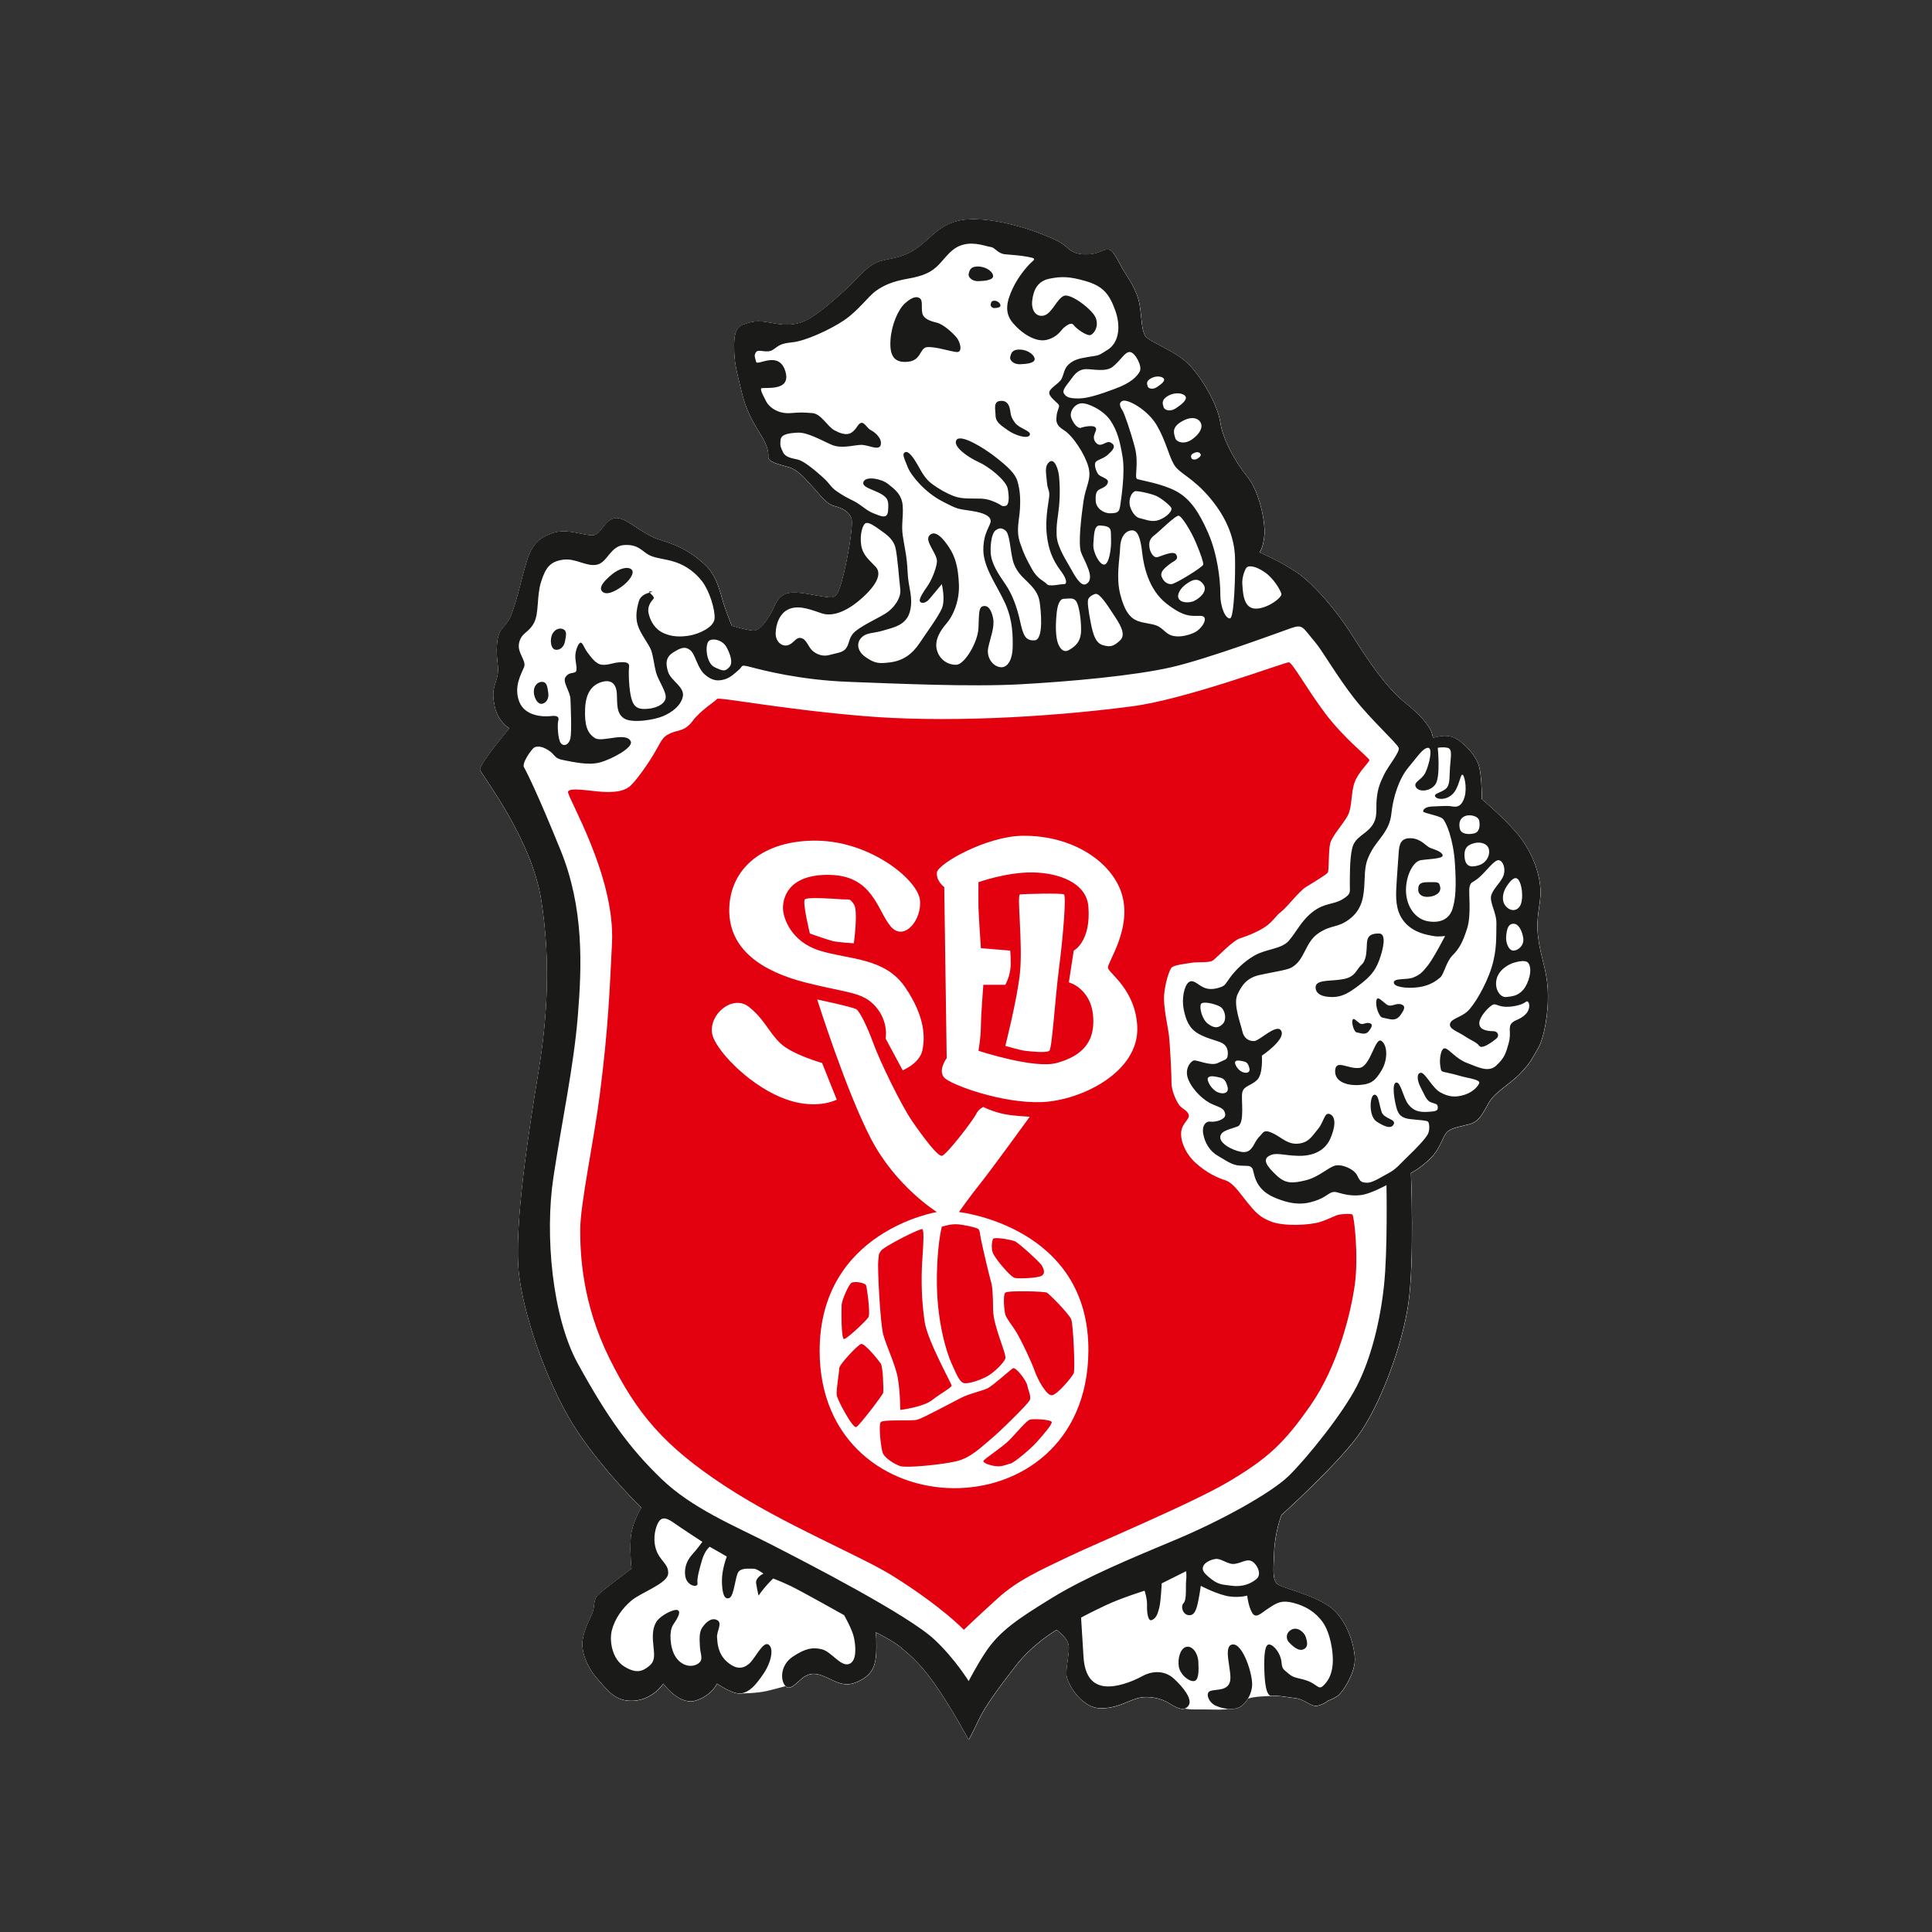
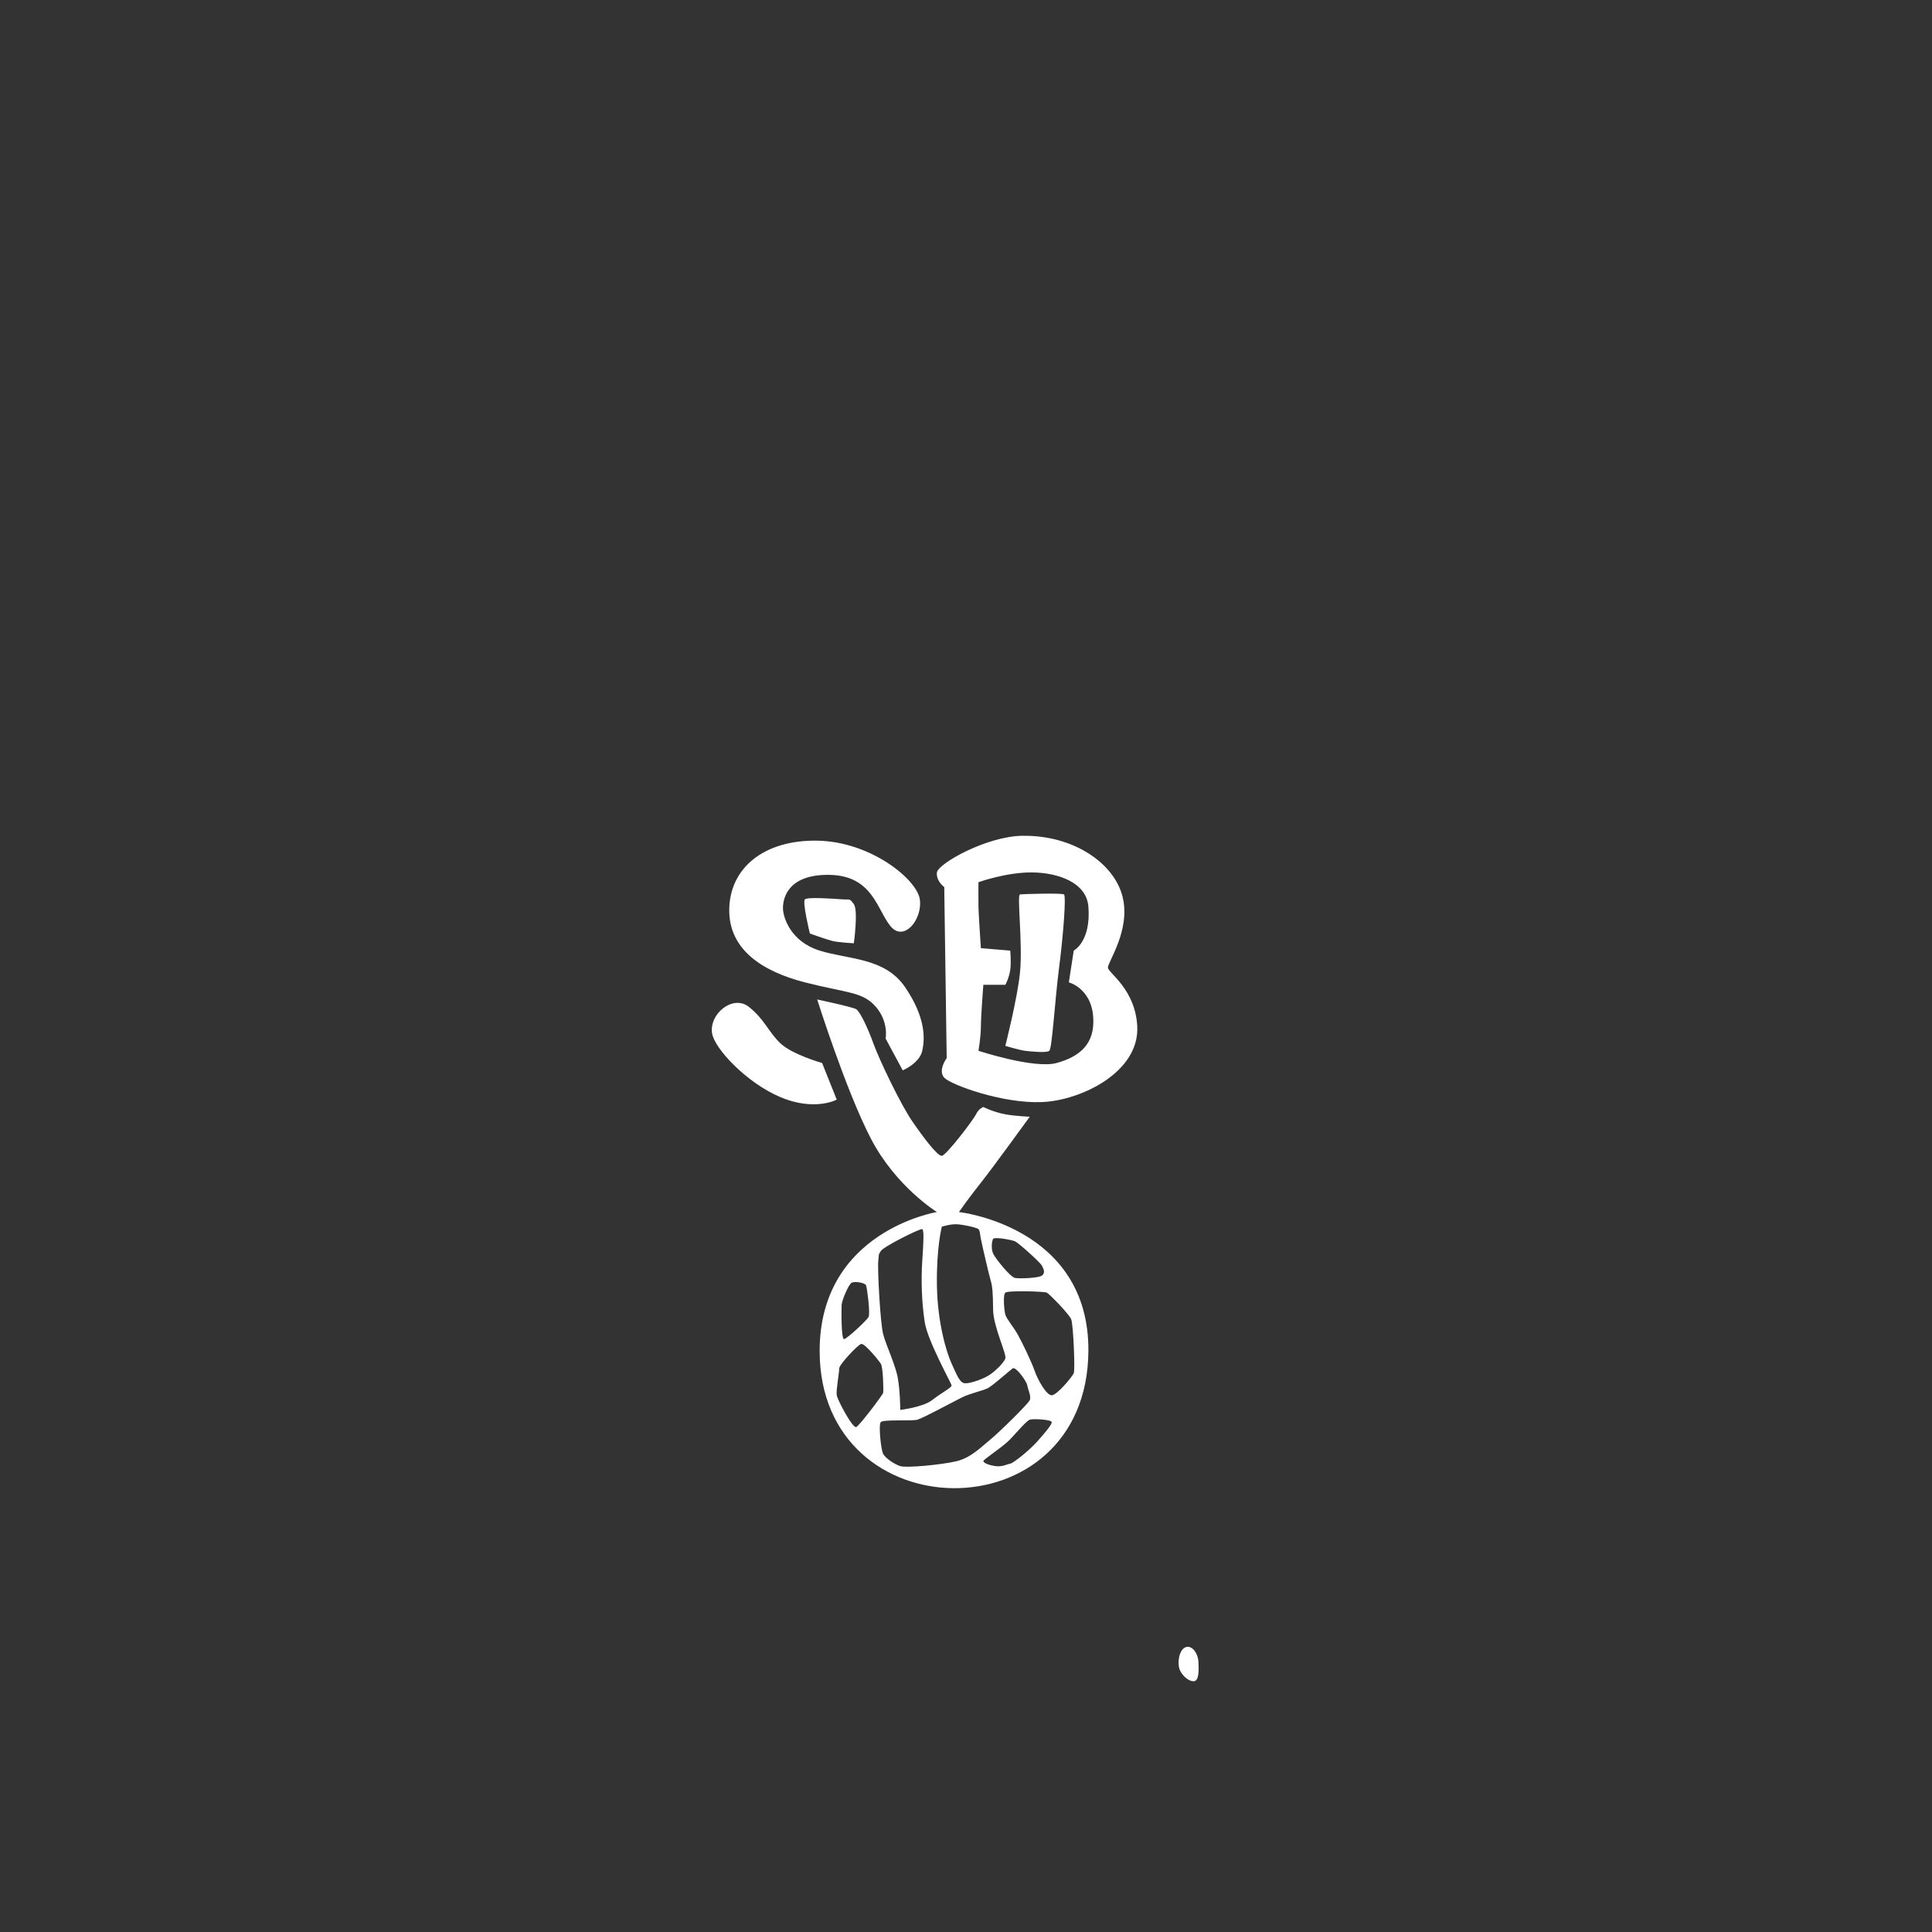
<svg xmlns="http://www.w3.org/2000/svg" xmlns:ns1="http://www.serif.com/" width="100%" height="100%" viewBox="0 0 2363 2363" version="1.1" xml:space="preserve" style="fill-rule:evenodd;clip-rule:evenodd;stroke-linejoin:round;stroke-miterlimit:2;">
  <rect x="0" y="0" width="2363" height="2363" fill="#333333" stroke="none" />
  <g id="Weiss" transform="matrix(4.167,0,0,4.167,0,0)">
    <g transform="matrix(1,0,0,1,247.774,488.649)">
-       <path d="M0,-403.214C4.25,-407.033 5.431,-409.192 8.605,-411.102C11.78,-413.013 15.895,-412.18 20.796,-415.405C25.698,-418.63 27.623,-422.772 34.422,-424.01C41.22,-425.249 52.372,-422.113 56.652,-420.425C60.932,-418.736 63.586,-417.723 65.257,-416.122C66.929,-414.521 68.594,-413.837 71.711,-413.971C74.83,-414.104 75.852,-415.456 77.449,-415.405C79.045,-415.354 80.257,-412.205 81.751,-409.668C83.246,-407.131 86.098,-403.43 86.771,-398.911C87.445,-394.393 87.248,-392.458 88.206,-390.306C89.164,-388.153 97.592,-385.827 101.831,-380.984C106.069,-376.14 109.726,-369.23 110.436,-364.49C111.145,-359.75 114.729,-353.094 118.324,-348.714C121.919,-344.332 123.698,-335.363 123.344,-331.503C122.99,-327.641 121.91,-326.483 121.91,-326.483C121.91,-326.483 127.44,-324.215 132.667,-320.746C137.893,-317.276 144.816,-309.032 149.16,-302.101C153.503,-295.17 159.015,-286.961 164.219,-282.739C169.424,-278.516 170.069,-277.333 171.39,-275.568C172.712,-273.802 172.825,-271.982 172.825,-271.982C172.825,-271.982 176.444,-273.43 179.279,-271.982C182.114,-270.534 185.702,-266.584 186.45,-263.377C187.199,-260.169 187.167,-254.054 187.167,-254.054C187.167,-254.054 195.011,-247.485 198.641,-242.58C202.27,-237.675 204.182,-231.96 204.377,-227.521C204.574,-223.082 202.987,-219.974 203.661,-213.896C204.334,-207.817 206.172,-204.502 206.529,-198.119C206.886,-191.736 205.485,-184.027 203.661,-180.908C201.837,-177.79 201.61,-176.914 198.641,-173.737C195.671,-170.561 191.055,-168.11 189.319,-165.132C187.582,-162.153 186.562,-159.463 183.582,-158.678C180.601,-157.893 178.525,-157.666 177.127,-156.527C175.73,-155.387 175.183,-151.661 172.108,-148.638C169.032,-145.614 166.371,-144.335 166.371,-144.335C166.371,-144.335 167.402,-118.998 165.654,-106.328C163.906,-93.658 157.147,-75.681 150.594,-66.887C144.042,-58.093 128.364,-43.94 128.364,-43.94C128.364,-43.94 126.504,-39.281 126.212,-33.183C125.92,-27.084 125.866,-25.137 126.929,-23.86C127.993,-22.584 136.199,-21.113 141.989,-17.406C147.779,-13.699 150.15,-4.632 149.877,-0.912C149.604,2.807 146.39,8.096 144.857,9.127C143.324,10.159 141.989,10.561 141.989,10.561C141.989,10.561 141.152,11.458 139.121,11.995C137.088,12.533 135.375,10.184 132.667,9.844C129.958,9.503 127.152,8.928 125.496,9.127C123.838,9.327 123.426,4.995 123.344,1.239C123.261,-2.518 123.434,-6.017 124.778,-5.933C126.122,-5.849 128.125,-3.321 128.364,-0.912C128.603,1.497 128.912,1.245 130.515,2.673C132.119,4.1 133.725,3.829 136.252,4.824C138.779,5.819 139.31,7.415 140.554,6.259C141.799,5.102 143.16,3.277 143.423,-0.195C143.686,-3.668 142.694,-9.315 140.554,-12.387C138.416,-15.458 135.361,-17.243 131.95,-18.123C128.538,-19.003 127.239,-18.29 124.778,-16.69C122.318,-15.088 120.875,-13.341 119.758,-15.255C118.642,-17.169 118.324,-20.275 118.324,-20.275C118.324,-20.275 115.278,-19.412 111.87,-20.275C108.462,-21.138 104.699,-23.143 104.699,-23.143C104.699,-23.143 104.488,-21.39 103.982,-18.841C103.476,-16.291 102.897,-14.326 101.114,-14.538C99.33,-14.75 98.718,-17.165 99.679,-18.123C100.64,-19.081 100.206,-23.121 100.396,-24.577C100.586,-26.034 100.396,-27.445 100.396,-27.445L93.225,-23.86C93.225,-23.86 93.005,-18.657 92.508,-16.69C92.01,-14.721 91.546,-13.621 90.357,-13.104C89.167,-12.586 88.855,-15.405 88.922,-17.406C88.99,-19.407 88.206,-21.709 88.206,-21.709C88.206,-21.709 81.325,-19.58 76.732,-17.406C72.138,-15.233 69.56,-13.82 69.56,-13.82C69.56,-13.82 69.958,-7.509 70.278,-2.347C70.597,2.814 72.485,5.618 76.014,6.259C79.543,6.899 84.483,5.037 87.488,3.39C90.494,1.743 94.073,1.617 96.811,4.107C99.548,6.598 102.386,10.21 101.114,11.995C99.84,13.781 97.839,12.798 95.376,11.278C92.914,9.759 89.152,8.965 86.054,9.844C82.956,10.723 79.582,13.106 74.581,12.713C69.579,12.318 65.259,5.412 65.257,2.673C65.255,-0.066 66.039,-2.641 65.975,-5.215C65.912,-7.79 62.389,-10.235 62.389,-10.235C62.389,-10.235 55.449,-6.3 50.198,0.521C44.948,7.344 41.395,12.167 39.442,16.298C37.488,20.429 36.573,22.035 36.573,22.035C36.573,22.035 31.351,12.336 26.533,5.542C21.716,-1.253 18.393,-3.544 16.494,-5.215C14.595,-6.887 9.323,-9.518 9.323,-9.518C9.323,-9.518 9.667,-5.781 9.323,-2.347C8.978,1.088 7.635,3.227 4.303,4.824C0.97,6.421 -1.115,5.692 -4.303,4.107C-7.49,2.521 -9.398,2.178 -11.474,3.39C-13.549,4.603 -15.655,7.923 -17.21,6.259C-18.766,4.595 -18.75,0.111 -15.059,-2.347C-11.369,-4.806 -9.191,-5.2 -6.454,-4.498C-3.716,-3.796 -1.006,0.631 1.435,-0.195C3.875,-1.022 3.411,-5.658 2.869,-8.084C2.326,-10.51 0,-14.538 0,-14.538C0,-14.538 -12.935,-21.806 -15.776,-23.143C-18.618,-24.481 -20.796,-25.294 -20.796,-25.294C-20.796,-25.294 -20.687,-25.499 -22.23,-23.86C-23.774,-22.222 -25.099,-20.275 -25.099,-20.275C-25.099,-20.275 -25.546,-22.107 -25.816,-23.86C-26.086,-25.613 -23.665,-26.729 -23.665,-26.729C-23.665,-26.729 -25.678,-28.214 -26.533,-28.163C-27.388,-28.111 -29.688,-28.508 -30.836,-27.445C-31.983,-26.384 -32.166,-20.145 -33.704,-19.558C-35.243,-18.971 -35.813,-21.192 -35.855,-24.577C-35.898,-27.963 -34.421,-31.748 -34.421,-31.748L-39.441,-34.617C-39.441,-34.617 -40.808,-33.568 -41.592,-31.031C-42.377,-28.494 -43.26,-25.231 -43.027,-23.86C-42.793,-22.489 -46.169,-23.013 -46.612,-26.012C-47.055,-29.01 -45.659,-31.174 -44.461,-32.466C-43.263,-33.757 -41.592,-36.051 -41.592,-36.051C-41.592,-36.051 -47.571,-39.932 -50.198,-41.788C-52.825,-43.645 -53.812,-42.907 -54.5,-41.788C-55.189,-40.669 -56.301,-37.344 -55.218,-33.9C-54.135,-30.456 -51.441,-29.644 -51.632,-26.729C-51.823,-23.814 -59.574,-21.204 -62.389,-18.841C-65.204,-16.478 -67.256,-13.418 -68.125,-10.235C-68.995,-7.052 -68.092,-1.668 -64.54,0.521C-60.988,2.711 -59.207,1.955 -57.369,0.521C-55.531,-0.911 -55.638,-2.467 -55.935,-5.215C-56.232,-7.963 -56.347,-10.344 -55.218,-12.387C-54.089,-14.43 -49.727,-16.575 -48.764,-15.972C-47.8,-15.369 -48.974,-13.505 -50.198,-11.669C-51.422,-9.833 -51.146,-4.948 -49.481,-2.347C-47.816,0.255 -45.004,0.958 -43.027,-0.195C-41.049,-1.349 -42.198,-2.971 -42.31,-5.215C-42.422,-7.46 -42.605,-9.503 -41.592,-10.952C-40.58,-12.402 -38.995,-13.929 -37.29,-13.104C-35.585,-12.278 -37.4,-9.816 -37.29,-8.084C-37.18,-6.352 -37.05,-3.251 -34.421,-0.912C-31.793,1.426 -29.783,1.282 -27.967,-0.195C-26.151,-1.674 -23.882,-6.877 -22.23,-5.933C-20.579,-4.987 -21.256,-0.847 -23.665,2.673C-26.073,6.193 -27.698,7.943 -30.119,8.41C-32.539,8.877 -37.29,5.542 -37.29,5.542C-37.29,5.542 -39.02,9.225 -43.744,10.561C-48.468,11.897 -53.066,5.542 -53.066,5.542C-53.066,5.542 -56.059,10.173 -61.672,10.561C-67.285,10.95 -69.536,7.284 -72.428,4.107C-75.321,0.931 -77.308,-3.918 -76.731,-7.366C-76.154,-10.815 -74.593,-13.336 -73.863,-15.255C-73.132,-17.174 -73.628,-18.866 -72.428,-20.275C-71.229,-21.683 -62.389,-28.163 -62.389,-28.163C-62.389,-28.163 -63.135,-35.143 -62.389,-38.92C-61.643,-42.696 -59.521,-46.091 -59.521,-46.091C-59.521,-46.091 -70.278,-56.558 -78.166,-68.321C-86.053,-80.085 -93.581,-100.23 -95.376,-114.217C-97.172,-128.204 -92.174,-158.911 -89.639,-174.454C-87.104,-189.997 -86.07,-206.721 -88.922,-224.652C-91.774,-242.584 -106.41,-261.222 -106.85,-262.659C-107.29,-264.096 -98.245,-274.85 -98.245,-274.85C-98.245,-274.85 -101.583,-276.69 -102.547,-281.304C-103.511,-285.919 -102.639,-286.726 -101.83,-289.91C-101.021,-293.094 -102.347,-294.916 -101.83,-299.949C-101.314,-304.983 -99.198,-304.057 -97.527,-308.555C-95.857,-313.053 -94.907,-317.963 -93.225,-323.614C-91.542,-329.266 -89.256,-330.859 -85.336,-332.22C-81.417,-333.581 -76.505,-331.435 -73.863,-331.503C-71.22,-331.57 -70.64,-335.813 -67.409,-336.522C-64.177,-337.232 -59.689,-331.843 -53.783,-330.068C-47.877,-328.293 -44.654,-326.332 -40.875,-322.897C-37.097,-319.462 -36.324,-314.141 -35.139,-310.706C-33.953,-307.271 -32.987,-304.969 -32.987,-304.969C-32.987,-304.969 -28.284,-303.528 -26.533,-303.535C-24.782,-303.542 -22.843,-306.295 -21.513,-308.555C-20.184,-310.816 -19.863,-313.206 -17.21,-314.292C-14.558,-315.378 -10.125,-314.076 -6.454,-313.575C-2.783,-313.073 -2.257,-312.563 -0.717,-317.878C0.823,-323.192 2.841,-334.642 2.151,-336.522C1.461,-338.403 -0.385,-339.464 -2.868,-340.108C-5.351,-340.752 -7.075,-343.479 -9.322,-345.845C-11.57,-348.211 -13.409,-350.737 -16.494,-351.582C-19.578,-352.427 -22.271,-353.143 -22.23,-354.45C-22.19,-355.757 -22.295,-357.565 -24.382,-360.904C-26.469,-364.243 -28.799,-368.071 -30.119,-373.812C-31.438,-379.553 -32.331,-381.828 -32.27,-387.438C-32.209,-393.047 -30.278,-393.196 -27.967,-393.892C-25.656,-394.587 -23.722,-394.267 -21.513,-393.892C-19.305,-393.516 -16.529,-392.841 -12.908,-393.892C-9.287,-394.942 -4.25,-399.395 0,-403.214" style="fill:white;" />
-     </g>
+       </g>
    <g transform="matrix(-0.978,0.21,0.21,0.978,350.44,492.766)">
      <path d="M0.264,-9.601C-1.567,-9.694 -2.73,-7.139 -2.341,-4.642C-1.953,-2.147 -1.335,1.018 0.264,0.666C1.862,0.315 3.687,-2.191 3.569,-4.443C3.451,-6.693 2.095,-9.509 0.264,-9.601" style="fill:white;" />
    </g>
    <g transform="matrix(-0.848,0.53,0.53,0.848,383.472,482.49)">
-       <path d="M1.626,-5.824C-0.444,-5.765 -1.275,-3.199 -0.882,-1.72C-0.489,-0.239 0.002,1.169 1.626,0.941C3.251,0.714 3.849,-1.702 4.135,-3.164C4.326,-4.138 3.697,-5.884 1.626,-5.824" style="fill:white;" />
-     </g>
+       </g>
    <g transform="matrix(1,0,0,1,451.43,266.339)">
-       <path d="M0,41.401C-1.819,44.521 -2.05,45.391 -5.02,48.571C-7.979,51.751 -12.6,54.201 -14.34,57.18C-16.069,60.161 -17.09,62.851 -20.069,63.63C-23.06,64.421 -25.13,64.641 -26.529,65.781C-27.93,66.921 -28.47,70.651 -31.55,73.671C-34.62,76.691 -37.29,77.97 -37.29,77.97C-37.29,77.97 -36.25,103.311 -38,115.981C-39.75,128.651 -46.51,146.63 -53.06,155.421C-59.609,164.22 -75.29,178.371 -75.29,178.371C-75.29,178.371 -77.149,183.031 -77.439,189.13C-77.739,195.22 -77.79,197.171 -76.729,198.451C-75.66,199.72 -67.46,201.201 -61.67,204.901C-55.88,208.611 -53.51,217.68 -53.779,221.401C-54.05,225.111 -57.27,230.401 -58.8,231.441C-60.33,232.47 -61.67,232.871 -61.67,232.871C-61.67,232.871 -62.5,233.771 -64.54,234.3C-66.569,234.84 -68.279,232.491 -70.989,232.151C-73.31,231.861 -75.699,231.401 -77.38,231.401C-77.479,231.401 -77.59,231.411 -77.689,231.411C-77.85,231.411 -78.01,231.421 -78.16,231.441C-78.199,231.441 -78.239,231.451 -78.29,231.451C-80.239,231.571 -83.029,231.561 -85.09,232.22L-85.1,232.22C-85.949,233.671 -87.14,234.691 -88.199,235.021C-89.01,235.271 -89.979,235.351 -91,235.26C-91.3,235.34 -91.609,235.391 -91.93,235.411C-94.18,235.541 -95.05,235.411 -97.81,235.411C-100.08,235.411 -102.029,235.501 -103.689,235.171C-104.899,235.541 -106.46,234.711 -108.279,233.59C-110.739,232.071 -114.5,231.271 -117.6,232.151C-120.699,233.031 -124.069,235.421 -129.08,235.021C-134.08,234.63 -138.399,227.72 -138.399,224.981C-138.399,222.241 -137.62,219.671 -137.68,217.09C-137.739,214.521 -141.27,212.071 -141.27,212.071C-141.27,212.071 -148.21,216.01 -153.46,222.831C-158.71,229.651 -162.26,234.481 -164.21,238.611C-166.17,242.741 -167.08,244.34 -167.08,244.34C-167.08,244.34 -172.31,234.641 -177.12,227.851C-181.939,221.061 -185.26,218.76 -187.16,217.09C-189.06,215.421 -194.33,212.791 -194.33,212.791C-194.33,212.791 -193.99,216.531 -194.33,219.961C-194.68,223.401 -196.02,225.541 -199.35,227.13C-202.689,228.731 -204.77,228.001 -207.96,226.421C-211.149,224.831 -213.05,224.491 -215.13,225.701C-217.21,226.911 -219.31,230.231 -220.87,228.571C-220.87,228.571 -223.81,229.411 -226.55,230.041C-229.31,230.661 -233.77,230.72 -233.77,230.72C-236.189,231.191 -240.95,227.851 -240.95,227.851C-240.95,227.851 -242.68,231.531 -247.399,232.871C-252.12,234.211 -256.72,227.851 -256.72,227.851C-256.72,227.851 -259.71,232.481 -265.33,232.871C-270.939,233.26 -273.189,229.59 -276.08,226.421C-278.979,223.241 -280.96,218.391 -280.39,214.941C-279.81,211.491 -278.25,208.97 -277.52,207.05C-276.79,205.13 -277.28,203.441 -276.08,202.031C-274.88,200.63 -266.04,194.151 -266.04,194.151C-266.04,194.151 -266.79,187.171 -266.04,183.391C-265.3,179.611 -263.18,176.22 -263.18,176.22C-263.18,176.22 -273.93,165.751 -281.82,153.991C-289.71,142.22 -297.24,122.081 -299.03,108.09C-300.83,94.101 -295.83,63.401 -293.3,47.851C-290.76,32.311 -289.729,15.591 -292.58,-2.339C-295.43,-20.279 -310.07,-38.909 -310.51,-40.349C-310.95,-41.789 -301.899,-52.539 -301.899,-52.539C-301.899,-52.539 -305.24,-54.379 -306.2,-58.999C-307.17,-63.609 -306.29,-64.419 -305.49,-67.599C-304.68,-70.789 -306,-72.609 -305.49,-77.639C-304.97,-82.669 -302.85,-81.749 -301.18,-86.249C-299.51,-90.739 -298.56,-95.649 -296.88,-101.309C-295.2,-106.959 -292.91,-108.549 -288.99,-109.909C-285.07,-111.269 -280.16,-109.129 -277.52,-109.189C-274.88,-109.259 -274.3,-113.499 -271.06,-114.209C-267.83,-114.919 -263.35,-109.529 -257.439,-107.759C-251.53,-105.979 -248.31,-104.019 -244.53,-100.589C-240.75,-97.149 -239.979,-91.829 -238.79,-88.399C-237.61,-84.959 -236.64,-82.659 -236.64,-82.659C-236.64,-82.659 -231.939,-81.219 -230.189,-81.229C-228.439,-81.229 -226.5,-83.989 -225.17,-86.249C-223.84,-88.509 -223.52,-90.899 -220.87,-91.979C-218.21,-93.069 -213.78,-91.769 -210.11,-91.269C-206.439,-90.759 -205.91,-90.249 -204.37,-95.569C-202.83,-100.879 -200.81,-112.329 -201.5,-114.209C-202.189,-116.089 -204.04,-117.159 -206.52,-117.799C-209.01,-118.439 -210.729,-121.169 -212.979,-123.539C-215.229,-125.899 -217.07,-128.429 -220.149,-129.269C-223.229,-130.12 -225.93,-130.829 -225.89,-132.139C-225.85,-133.449 -225.95,-135.259 -228.04,-138.599C-230.12,-141.929 -232.46,-145.759 -233.77,-151.499C-235.09,-157.239 -235.99,-159.519 -235.93,-165.129C-235.87,-170.739 -233.93,-170.889 -231.62,-171.579C-229.31,-172.279 -227.38,-171.959 -225.17,-171.579C-222.96,-171.209 -220.18,-170.529 -216.56,-171.579C-212.939,-172.629 -207.91,-177.089 -203.66,-180.909C-199.41,-184.719 -198.229,-186.879 -195.05,-188.789C-191.88,-190.699 -187.76,-189.87 -182.86,-193.099C-177.96,-196.319 -176.03,-200.459 -169.229,-201.699C-162.439,-202.939 -151.279,-199.799 -147,-198.12C-142.72,-196.429 -140.069,-195.409 -138.399,-193.809C-136.729,-192.209 -135.06,-191.529 -131.939,-191.659C-128.83,-191.799 -127.8,-193.149 -126.21,-193.099C-124.609,-193.039 -123.399,-189.899 -121.899,-187.359C-120.41,-184.819 -117.56,-181.12 -116.89,-176.599C-116.21,-172.079 -116.41,-170.149 -115.449,-167.999C-114.489,-165.849 -106.06,-163.519 -101.83,-158.669C-97.59,-153.829 -93.93,-146.919 -93.22,-142.179C-92.51,-137.439 -88.93,-130.789 -85.33,-126.399C-81.739,-122.019 -79.96,-113.059 -80.31,-109.189C-80.67,-105.329 -81.75,-104.169 -81.75,-104.169C-81.75,-104.169 -76.22,-101.909 -70.989,-98.439C-65.76,-94.969 -58.84,-86.719 -54.5,-79.789C-50.149,-72.859 -44.64,-64.649 -39.439,-60.429C-34.229,-56.209 -33.59,-55.019 -32.27,-53.259C-30.939,-51.489 -30.83,-49.669 -30.83,-49.669C-30.83,-49.669 -27.21,-51.12 -24.38,-49.669C-21.54,-48.229 -17.949,-44.279 -17.21,-41.069C-16.46,-37.859 -16.489,-31.749 -16.489,-31.749C-16.489,-31.749 -8.64,-25.179 -5.02,-20.269C-1.39,-15.37 0.53,-9.649 0.721,-5.209C0.92,-0.769 -0.67,2.331 0,8.411C0.681,14.491 2.521,17.811 2.87,24.191C3.23,30.571 1.83,38.281 0,41.401" style="fill:white;" />
-     </g>
+       </g>
  </g>
  <g transform="matrix(4.167,0,0,4.167,877.018,1948.34)">
    <g id="Rot">
-       <path d="M0,-262.408C0.473,-263.064 18.501,-259.449 43.027,-257.388C65.558,-255.495 95.252,-256.758 121.909,-260.257C137.749,-262.336 166.703,-273.22 167.805,-273.165C168.906,-273.11 173.024,-265.449 178.562,-258.105C184.098,-250.762 191.433,-245.082 191.47,-244.48C191.507,-243.879 188.339,-241.103 187.167,-238.026C185.995,-234.949 186.509,-230.566 185.016,-227.987C183.522,-225.407 180.567,-222.211 179.995,-220.098C179.424,-217.986 179.659,-212.156 179.278,-211.493C178.898,-210.83 174.91,-208.508 172.824,-207.19C170.738,-205.873 167.585,-201.581 165.653,-200.019C163.722,-198.457 164.182,-198.363 162.067,-196.433C159.953,-194.504 155.616,-192.808 153.462,-192.131C151.309,-191.453 146.684,-186.472 145.574,-185.677C144.465,-184.882 141.184,-185.297 139.12,-184.96C137.056,-184.622 134.021,-184.296 133.383,-183.526C132.744,-182.755 131.546,-179.217 131.231,-175.637C130.918,-172.058 132.374,-166.145 132.666,-163.447C132.958,-160.748 133.41,-152.065 133.383,-149.822C133.356,-147.577 134.643,-144.677 135.534,-143.367C136.426,-142.057 137.834,-141.825 138.403,-140.498C138.973,-139.173 136.594,-138.05 136.252,-135.479C135.909,-132.908 137.386,-128.992 140.555,-126.157C143.723,-123.32 146.742,-121.924 149.159,-121.137C151.577,-120.349 153.311,-117.493 155.613,-114.683C157.917,-111.871 159.215,-110.28 162.785,-108.946C166.355,-107.612 173.91,-107.881 177.127,-108.946C180.345,-110.01 181.384,-110.895 182.864,-111.097C184.345,-111.299 185.885,-111.34 186.449,-111.097C187.015,-110.854 188.359,-98.626 187.167,-90.301C185.975,-81.975 182.214,-66.643 174.259,-55.162C166.304,-43.681 161.359,-39.397 150.594,-32.931C139.829,-26.466 111.811,-14.784 103.265,-10.7C94.718,-6.618 88.263,-3.752 82.468,1.49C76.834,6.587 72.428,10.812 72.428,10.812C72.428,10.812 66.214,4.178 51.632,-4.964C42.015,-10.993 19.803,-19.887 2.151,-31.497C-15.5,-43.108 -23.514,-52.591 -31.553,-68.787C-39.593,-84.983 -40.185,-99.349 -40.159,-106.794C-40.132,-114.24 -36.096,-133.075 -34.422,-146.236C-31.856,-166.398 -31.553,-176.613 -30.836,-190.697C-29.83,-210.478 -44.104,-233.741 -43.744,-235.158C-43.384,-236.575 -37.163,-235.345 -33.705,-235.158C-30.246,-234.971 -27.622,-235.238 -25.816,-236.592C-24.01,-237.946 -19.821,-243.922 -17.928,-247.349C-16.035,-250.776 -15.708,-251.419 -13.625,-252.368C-11.543,-253.318 -9.488,-252.841 -7.171,-255.954C-4.854,-259.067 -0.474,-261.752 0,-262.408" style="fill:rgb(227,0,15);" />
-     </g>
+       </g>
  </g>
  <g transform="matrix(4.167,0,0,4.167,1247.53,1805.7)">
    <g id="Text-weiss" ns1:id="Text weiss">
      <path d="M0,-170.807C-0.959,-170.674 0.854,-156.491 0,-147.859C-0.745,-140.329 -4.303,-126.346 -4.303,-126.346C-4.303,-126.346 0.081,-125.071 1.435,-124.912C2.787,-124.753 7.769,-124.193 8.605,-124.912C9.442,-125.63 10.235,-139.698 11.474,-149.294C12.713,-158.89 13.598,-170.363 12.908,-170.807C12.219,-171.251 0.959,-170.94 0,-170.807M-52.349,-169.373C-54.997,-169.558 -62.25,-170.084 -63.106,-169.373C-63.962,-168.662 -61.672,-159.333 -61.672,-159.333C-61.672,-159.333 -57.045,-157.667 -55.218,-157.182C-53.391,-156.697 -48.764,-156.465 -48.764,-156.465C-48.764,-156.465 -47.436,-166.137 -48.764,-167.939C-50.092,-169.74 -49.701,-169.187 -52.349,-169.373M15.06,-46.029C15.631,-44.456 16.234,-31.3 15.776,-30.253C15.319,-29.206 10.887,-23.841 9.322,-23.799C7.759,-23.757 5.199,-28.388 4.303,-30.97C3.406,-33.552 0.621,-39.389 -0.717,-41.726C-2.056,-44.064 -3.979,-46.285 -4.303,-47.464C-4.627,-48.641 -5.061,-53.224 -4.303,-53.918C-3.545,-54.61 7.162,-54.295 7.889,-53.918C8.614,-53.541 14.488,-47.602 15.06,-46.029M5.02,-10.174C2.832,-7.724 -1.888,-3.886 -2.868,-3.72C-3.849,-3.554 -5.183,-2.735 -7.171,-3.002C-9.159,-3.269 -10.645,-3.932 -10.757,-4.436C-10.868,-4.941 -5.038,-8.584 -2.868,-10.89C-0.699,-13.197 1.886,-16.27 2.868,-16.628C3.851,-16.985 9.295,-16.67 9.322,-15.91C9.35,-15.151 7.208,-12.623 5.02,-10.174M-35.139,-3.002C-36.988,-3.595 -39.508,-5.374 -40.158,-6.588C-40.809,-7.802 -41.56,-15.05 -40.875,-15.91C-40.19,-16.771 -31.768,-16.172 -30.119,-16.628C-28.47,-17.083 -19.919,-21.718 -17.21,-23.082C-14.502,-24.445 -10.847,-25.101 -9.322,-25.95C-7.798,-26.798 -3.063,-31.027 -2.151,-31.687C-1.238,-32.347 1.94,-27.958 2.151,-26.667C2.362,-25.376 3.375,-23.491 2.868,-22.364C2.362,-21.237 -5.918,-13.09 -8.605,-10.89C-11.293,-8.691 -14.361,-5.458 -18.645,-4.436C-22.928,-3.416 -33.289,-2.41 -35.139,-3.002M-48.046,-14.476C-49.068,-13.931 -53.541,-22.345 -53.784,-23.799C-54.026,-25.253 -53.01,-30.666 -53.066,-31.687C-53.123,-32.708 -47.649,-38.603 -46.612,-38.858C-45.575,-39.112 -41.591,-34.146 -40.875,-33.121C-40.16,-32.096 -40.024,-25.142 -40.158,-24.515C-40.293,-23.89 -47.025,-15.021 -48.046,-14.476M-52.349,-50.332C-52.286,-51.665 -50.363,-56.185 -49.481,-56.786C-48.598,-57.386 -45.446,-56.805 -45.178,-56.069C-44.911,-55.333 -43.866,-47.793 -44.461,-46.746C-45.056,-45.699 -50.752,-40.382 -51.632,-40.292C-52.512,-40.203 -52.413,-48.999 -52.349,-50.332M-41.593,-63.24C-41.329,-65.53 -41.63,-64.807 -40.875,-66.108C-40.121,-67.409 -29.226,-72.872 -28.685,-72.562C-28.143,-72.253 -28.295,-68.999 -28.685,-63.24C-29.074,-57.481 -28.827,-50.925 -27.967,-45.312C-27.107,-39.7 -20.107,-27.303 -20.079,-26.667C-20.051,-26.031 -23.189,-24.425 -25.816,-22.364C-28.443,-20.304 -35.139,-19.496 -35.139,-19.496C-35.139,-19.496 -35.164,-24.874 -35.855,-28.818C-36.547,-32.764 -39.291,-38.391 -40.158,-41.726C-41.026,-45.061 -41.856,-60.949 -41.593,-63.24M-22.948,-73.279C-22.948,-73.279 -20.493,-74.061 -18.645,-73.997C-16.797,-73.932 -12.646,-73.032 -12.19,-72.562C-11.736,-72.093 -11.836,-71.536 -11.474,-69.694C-11.111,-67.852 -9.137,-59.268 -8.605,-57.503C-8.074,-55.738 -7.94,-53.841 -7.888,-48.897C-7.836,-43.955 -3.82,-35.799 -4.303,-34.556C-4.784,-33.311 -7.369,-30.696 -9.322,-29.535C-11.275,-28.375 -15.189,-27.015 -16.494,-27.385C-17.797,-27.754 -18.61,-29.904 -20.079,-33.121C-21.548,-36.338 -24.212,-45.013 -24.382,-56.069C-24.552,-67.125 -22.948,-73.279 -22.948,-73.279M-7.888,-69.694C-7.492,-70.34 -2.433,-69.434 -1.434,-68.976C-0.436,-68.519 5.889,-62.888 6.454,-61.806C7.021,-60.724 7.449,-59.688 6.454,-58.937C5.459,-58.186 -0.028,-57.988 -1.434,-58.221C-2.84,-58.452 -7.262,-63.997 -7.888,-65.391C-8.515,-66.785 -8.284,-69.049 -7.888,-69.694M-17.928,-77.582C-17.928,-77.582 -14.595,-82.297 -11.474,-86.187C-8.353,-90.079 2.868,-105.55 2.868,-105.55C2.868,-105.55 -1.633,-105.76 -4.303,-106.266C-8.069,-106.982 -10.757,-108.418 -10.757,-108.418C-10.757,-108.418 -12.119,-107.931 -12.908,-106.266C-13.697,-104.603 -21.681,-94.153 -22.948,-94.076C-24.215,-93.998 -28.138,-99.185 -31.553,-104.115C-34.968,-109.046 -41.214,-122.062 -43.027,-127.063C-44.839,-132.064 -47.009,-136.441 -48.046,-137.102C-49.084,-137.764 -59.521,-139.972 -59.521,-139.972C-59.521,-139.972 -51.093,-113.21 -43.744,-99.096C-36.395,-84.981 -24.382,-77.582 -24.382,-77.582C-24.382,-77.582 -58.866,-72.006 -58.803,-36.707C-58.708,16.309 19.625,17.422 20.079,-36.707C20.388,-73.421 -17.928,-77.582 -17.928,-77.582M10.757,-121.326C4.167,-119.523 -12.19,-124.912 -12.19,-124.912C-12.19,-124.912 -11.487,-128.867 -11.474,-132.083C-11.46,-135.299 -10.757,-144.274 -10.757,-144.274L-4.303,-144.274C-4.303,-144.274 -3.244,-146.136 -2.868,-148.576C-2.528,-150.785 -2.868,-154.313 -2.868,-154.313L-11.474,-155.031C-11.474,-155.031 -12.148,-164.779 -12.19,-167.222C-12.232,-169.664 -12.19,-174.392 -12.19,-174.392C-12.19,-174.392 -4,-177.336 3.586,-177.261C11.172,-177.186 19.524,-174.33 20.079,-167.222C20.885,-156.912 15.776,-154.313 15.776,-154.313L14.343,-144.991C14.343,-144.991 21.928,-143.039 21.514,-132.8C21.263,-126.599 17.347,-123.129 10.757,-121.326M34.422,-132.083C33.868,-142.97 25.963,-147.724 25.816,-149.294C25.669,-150.863 32.541,-160.269 30.119,-170.09C27.697,-179.911 15.795,-188.229 0.717,-188.018C-9.923,-187.869 -24.085,-179.796 -24.382,-177.261C-24.679,-174.726 -22.23,-172.958 -22.23,-172.958L-21.513,-122.761C-21.513,-122.761 -24.19,-119.14 -22.23,-117.023C-20.271,-114.906 -5.094,-109.373 6.454,-109.852C18.002,-110.332 35.103,-118.682 34.422,-132.083M-58.086,-121.326C-58.086,-121.326 -66.765,-123.771 -70.277,-127.063C-73.79,-130.355 -74.936,-134.138 -79.6,-137.82C-84.264,-141.502 -91.368,-135.699 -90.356,-129.932C-89.584,-125.528 -80.29,-115.507 -70.277,-111.287C-60.264,-107.066 -53.784,-110.569 -53.784,-110.569L-58.086,-121.326ZM-63.106,-144.991C-50.788,-141.83 -46.16,-142.292 -42.31,-137.82C-38.459,-133.348 -39.441,-128.497 -39.441,-128.497L-34.421,-119.175C-34.421,-119.175 -29.525,-121.187 -28.685,-124.912C-27.844,-128.637 -27.745,-134.78 -33.704,-143.557C-39.664,-152.333 -50.283,-151.645 -58.803,-154.313C-67.323,-156.982 -69.446,-163.965 -69.56,-166.504C-69.674,-169.044 -68.662,-176.75 -55.935,-176.544C-43.208,-176.338 -41.962,-166.277 -38.007,-161.485C-34.052,-156.692 -28.554,-163.514 -29.401,-169.373C-30.249,-175.232 -43.811,-186.331 -59.521,-186.584C-75.229,-186.836 -85.13,-178.517 -85.336,-166.504C-85.542,-154.492 -75.424,-148.152 -63.106,-144.991" style="fill:white;" />
    </g>
  </g>
  <g transform="matrix(4.167,0,0,4.167,1217.65,1883.65)">
    <g id="Schwarz">
-       <path d="M0,-330.069C0.03,-328.187 1.397,-327.321 3.585,-325.766C5.773,-324.212 9.438,-323.102 10.039,-324.332C10.642,-325.563 7.011,-326.217 5.737,-327.918C4.463,-329.618 4.526,-330.217 4.303,-331.503C4.079,-332.789 3.636,-334.535 1.435,-334.372C-0.768,-334.208 -0.03,-331.951 0,-330.069M7.171,-345.128C9.17,-345.195 11.385,-345.46 11.474,-346.563C11.563,-347.665 9.703,-349.361 7.171,-349.431C4.639,-349.501 4.554,-348.119 4.303,-347.279C4.051,-346.441 5.172,-345.062 7.171,-345.128M-1.432,-362.697C-1.532,-362.278 -1.084,-361.589 -0.285,-361.622C0.514,-361.655 1.398,-361.788 1.435,-362.339C1.47,-362.89 0.727,-363.738 -0.285,-363.773C-1.297,-363.808 -1.331,-363.117 -1.432,-362.697M-5.02,-369.51C-3.021,-369.577 -0.807,-369.842 -0.717,-370.944C-0.628,-372.047 -2.487,-373.743 -5.02,-373.813C-7.552,-373.883 -7.637,-372.501 -7.889,-371.662C-8.14,-370.822 -7.02,-369.444 -5.02,-369.51M-25.816,-345.845C-21.672,-346.217 -22.359,-349.919 -20.079,-350.148C-17.799,-350.378 -13.411,-348.917 -11.474,-348.714C-9.537,-348.511 -10.335,-351.674 -11.474,-353.017C-12.613,-354.359 -15.278,-356.842 -17.211,-357.319C-19.144,-357.796 -21.19,-358.437 -21.514,-360.188C-21.836,-361.939 -21.284,-363.831 -22.23,-364.49C-23.178,-365.15 -24.485,-364.854 -26.533,-363.056C-28.581,-361.258 -30.538,-356.716 -30.836,-352.299C-31.134,-347.883 -29.96,-345.474 -25.816,-345.845M113.304,-125.692C112.491,-128.238 112.436,-130.838 111.152,-130.711C109.87,-130.584 109.379,-124.433 111.87,-122.822C114.36,-121.212 116.21,-120.612 116.89,-122.106C117.569,-123.599 113.965,-123.621 113.304,-125.692M106.809,-151.726C105.832,-152.445 105.082,-153.384 104.808,-152.723C104.534,-152.063 104.808,-150.638 105.309,-149.73C105.809,-148.822 105.83,-149.105 107.31,-148.733C108.788,-148.36 109.405,-149.118 109.811,-149.73C110.216,-150.342 110.989,-151.376 109.811,-151.726C108.631,-152.075 107.785,-151.006 106.809,-151.726M113.304,-137.882C115.05,-140.723 115.199,-145.074 113.304,-146.487C111.409,-147.901 110.142,-139.072 106.85,-138.6C103.558,-138.126 99.931,-141.239 99.679,-137.882C99.428,-134.526 103.173,-133.308 106.85,-133.579C110.527,-133.852 111.559,-135.041 113.304,-137.882M119.041,-157.244C117.351,-157.747 116.138,-156.209 114.738,-157.244C113.338,-158.278 112.262,-159.629 111.87,-158.679C111.478,-157.729 111.869,-155.681 112.587,-154.376C113.305,-153.07 113.335,-153.477 115.455,-152.942C117.576,-152.406 118.46,-153.496 119.041,-154.376C119.622,-155.256 120.731,-156.741 119.041,-157.244M112.587,-170.152C113.769,-173.328 114.868,-178.014 112.587,-178.041C110.306,-178.067 109.118,-177.433 109.001,-175.172C108.885,-172.911 108.887,-171.585 108.284,-170.152C107.682,-168.72 107.6,-169.458 106.133,-167.283C104.666,-165.11 103.229,-164.738 100.396,-164.415C97.563,-164.093 93.957,-164.349 93.942,-162.264C93.927,-160.18 96.096,-159.368 98.962,-159.396C101.828,-159.422 103.839,-160.686 106.85,-162.982C109.861,-165.277 111.405,-166.976 112.587,-170.152M126.929,-193.1C124.225,-193.145 124.098,-192.137 124.061,-190.948C124.023,-189.761 124.936,-188.709 126.929,-188.798C128.923,-188.886 130.83,-189.904 130.515,-191.666C130.199,-193.427 129.634,-193.055 126.929,-193.1M-131.289,-248.686C-131.559,-250.38 -131.617,-251.863 -133.101,-251.903C-134.583,-251.944 -135.69,-250.432 -135.516,-248.686C-135.341,-246.942 -134.308,-245.246 -133.101,-245.469C-131.893,-245.693 -131.019,-246.993 -131.289,-248.686M-129.146,-261.33C-127.932,-261.146 -126.681,-262.088 -126.381,-263.777C-126.082,-265.465 -125.651,-266.885 -127.04,-267.409C-128.427,-267.933 -129.969,-266.867 -130.375,-265.161C-130.782,-263.455 -130.361,-261.515 -129.146,-261.33M-109.719,-279.871C-107.542,-281.429 -105.757,-283.921 -106.85,-284.891C-107.943,-285.861 -110.455,-285.215 -112.587,-283.456C-114.719,-281.698 -116.653,-279.655 -115.456,-278.437C-114.258,-277.218 -111.896,-278.313 -109.719,-279.871M90.356,32.074C91.854,31.406 91.524,29.952 91.073,28.488C90.622,27.025 88.558,25.29 86.771,26.337C84.983,27.384 85.376,29.198 86.054,29.923C87.071,31.011 88.858,32.742 90.356,32.074M55.935,31.357C54.163,31.831 53.428,34.868 53.783,37.094C54.14,39.32 56.449,41.389 58.086,41.396C59.723,41.405 59.663,38.181 59.521,35.66C59.378,33.138 57.706,30.883 55.935,31.357M69.56,30.639C66.532,31.014 69.48,38.467 68.843,41.396C68.205,44.326 64.794,43.717 63.106,44.265C61.418,44.813 62.536,47.632 64.54,48.567C66.544,49.504 69.188,49.853 70.994,49.285C72.801,48.716 75.008,46.123 75.297,42.831C75.586,39.539 72.588,30.265 69.56,30.639M154.896,-161.547C153.288,-159.654 151.528,-159.582 149.877,-159.396C148.226,-159.209 146.456,-161.495 147.009,-164.415C147.561,-167.335 150.536,-168.97 152.028,-169.435C153.52,-169.901 155.646,-170.292 156.331,-169.435C157.741,-167.671 156.505,-163.44 154.896,-161.547M155.614,-154.376C153.895,-152.616 152.149,-152.717 151.312,-151.507C150.473,-150.298 151.426,-148.704 150.594,-145.771C149.762,-142.837 149.364,-141.524 147.009,-139.317C144.652,-137.11 141.655,-138.813 138.403,-140.033C135.15,-141.254 133.192,-144.089 131.949,-144.336C130.706,-144.583 130.236,-141.118 130.515,-139.317C130.793,-137.514 130.62,-137.567 132.666,-137.165C134.713,-136.763 136.852,-136.033 138.403,-135.731C139.954,-135.428 142.017,-134.945 141.988,-134.297C141.961,-133.648 140.48,-131.601 137.686,-130.711C134.892,-129.821 132.889,-130.105 130.515,-131.428C128.141,-132.751 126.045,-137.354 124.778,-137.165C123.511,-136.977 123.733,-134.834 124.778,-132.862C125.822,-130.891 126.395,-129.125 127.646,-128.56C128.897,-127.994 129.721,-128.216 129.798,-127.125C129.875,-126.034 129.411,-125.833 126.929,-125.692C124.447,-125.549 122.74,-125.904 121.192,-127.843C119.644,-129.78 118.945,-134.513 117.606,-134.297C116.269,-134.08 116.985,-129.586 117.606,-127.125C118.228,-124.665 119.359,-123.79 121.909,-123.54C124.459,-123.289 126.549,-123.159 126.929,-122.822C127.31,-122.486 127.524,-120.522 126.929,-119.237C126.334,-117.953 123.394,-114.859 121.192,-112.783C118.99,-110.707 117.73,-108.965 115.455,-107.764C113.18,-106.562 110.696,-104.831 109.001,-104.895C107.307,-104.958 107.032,-105.211 106.133,-107.046C105.233,-108.882 101.724,-110.415 99.679,-109.914C97.634,-109.414 94.869,-106.532 91.073,-105.612C87.277,-104.692 85.188,-104.486 82.468,-107.046C79.748,-109.608 78.21,-111.627 80.316,-112.783C82.423,-113.939 84.356,-112.876 88.922,-112.783C93.488,-112.69 96.79,-114.5 98.244,-117.803C99.699,-121.106 100.005,-124.103 98.244,-124.974C96.484,-125.845 96.448,-122.779 94.659,-120.671C92.87,-118.563 92.009,-116.709 88.922,-116.368C85.835,-116.028 84.001,-118.107 81.751,-119.237C79.501,-120.367 78.857,-120.134 78.165,-119.237C77.474,-118.341 77.105,-118.382 76.014,-116.368C74.923,-114.356 73.94,-113.301 70.994,-114.217C68.048,-115.134 65.682,-116.874 65.975,-118.52C66.268,-120.166 68.669,-120.529 70.994,-121.389C73.319,-122.247 71.954,-129.489 72.429,-131.428C72.902,-133.366 74.872,-133.277 76.731,-135.014C78.59,-136.75 78.165,-142.185 78.165,-142.185C78.165,-142.185 85.023,-146.772 83.902,-149.356C82.781,-151.941 77.592,-146.644 76.014,-146.487C74.436,-146.331 72.849,-147.277 72.429,-149.356C72.009,-151.435 69.671,-157.232 70.994,-160.112C72.317,-162.994 73.862,-165.037 77.448,-165.85C81.034,-166.662 85.394,-167.268 86.771,-168.001C90.813,-170.153 90.735,-175.324 94.659,-178.041C98.583,-180.757 100.334,-179.507 103.981,-182.343C107.629,-185.179 108.107,-188.839 108.284,-193.1C108.461,-197.361 108.495,-199.014 110.436,-202.423C112.376,-205.831 115.663,-208.214 116.173,-213.179C116.683,-218.145 118.474,-223.575 121.192,-226.804C123.911,-230.034 125.438,-232.489 126.929,-232.541C128.42,-232.593 127.31,-227.741 126.212,-225.37C125.115,-222.999 122.583,-222.634 123.344,-221.068C124.104,-219.501 127.499,-219.631 129.08,-221.784C130.662,-223.939 129.798,-232.541 129.798,-232.541C129.798,-232.541 131.163,-232.868 132.666,-232.541C134.169,-232.215 133.607,-230.058 133.383,-226.804C133.159,-223.551 133.475,-221.427 131.949,-220.35C130.423,-219.274 128.501,-219.083 129.08,-218.199C129.66,-217.316 132.214,-217.133 134.101,-218.916C135.986,-220.699 136.348,-224.506 136.969,-224.653C137.59,-224.8 138.437,-220.829 137.686,-218.199C136.935,-215.569 135.668,-215.031 134.101,-215.331C132.532,-215.63 130.66,-215.385 128.363,-215.331C126.066,-215.277 125.527,-214.43 125.495,-213.896C125.463,-213.363 130.199,-212.675 131.231,-211.745C132.264,-210.815 134.354,-205.728 134.817,-198.837C135.28,-191.945 135.053,-188.147 134.101,-185.212C133.147,-182.277 130.564,-181.015 126.929,-181.626C123.294,-182.237 120.679,-185.8 120.476,-190.232C120.271,-194.662 122.476,-199.17 124.778,-199.554C127.08,-199.939 131.39,-199.945 131.231,-200.988C131.074,-202.031 128.895,-202.687 127.646,-203.14C126.397,-203.592 124.929,-205.892 121.909,-206.008C118.89,-206.124 118.469,-204.136 118.324,-201.705C118.179,-199.274 117.786,-194.829 117.606,-190.948C117.428,-187.068 117.842,-183.634 120.476,-180.909C123.108,-178.184 126.664,-177.659 128.363,-177.323C130.063,-176.988 131.949,-177.323 131.949,-177.323C131.949,-177.323 128.719,-171.019 126.929,-168.718C125.14,-166.417 124.438,-165.9 122.626,-165.133C120.815,-164.365 116.997,-165.037 116.89,-163.698C116.782,-162.359 120.596,-161.811 124.061,-162.264C127.525,-162.717 129.412,-164.206 130.515,-165.133C131.618,-166.059 132.23,-169.699 134.101,-171.587C135.97,-173.474 137.062,-175.251 138.403,-179.475C139.744,-183.698 138.762,-189.971 139.12,-191.666C139.478,-193.361 139.961,-192.771 141.988,-194.534C144.016,-196.297 146.452,-199.788 147.726,-199.554C148.999,-199.32 149.72,-197.13 149.16,-195.251C148.6,-193.373 146.415,-191.627 145.574,-189.514C144.733,-187.402 147.104,-184.27 147.009,-180.909C146.912,-177.548 147.253,-173.306 145.574,-168.001C143.896,-162.695 140.379,-156.812 138.403,-155.093C136.428,-153.374 133.667,-153.023 133.383,-151.507C133.099,-149.992 135.568,-149.325 137.686,-147.922C139.803,-146.518 141.151,-146.166 141.988,-145.053C142.825,-143.94 146.075,-146.416 147.009,-147.204C147.941,-147.992 147.444,-149.298 146.291,-149.356C145.138,-149.414 142.169,-149.375 141.988,-151.507C141.809,-153.64 145.353,-157.202 146.291,-157.244C147.23,-157.286 147.767,-156.57 149.877,-156.527C151.987,-156.484 154.622,-157.128 155.614,-157.961C156.605,-158.795 157.333,-156.136 155.614,-154.376M65.257,-131.428C63.4,-132.166 61.792,-134.995 62.389,-135.731C62.985,-136.467 64.663,-136.025 65.975,-135.731C67.285,-135.437 67.779,-134.337 68.126,-132.862C68.473,-131.388 67.114,-130.69 65.257,-131.428M66.691,-151.507C65.443,-150.237 64.219,-150.153 62.389,-151.507C60.559,-152.861 59.854,-156.141 60.237,-157.244C60.62,-158.348 64.552,-157.396 65.975,-156.527C67.396,-155.659 67.94,-152.777 66.691,-151.507M70.374,-140.461C70.807,-140.989 72.022,-140.672 72.973,-140.461C73.922,-140.25 74.28,-139.461 74.531,-138.403C74.782,-137.345 73.798,-136.844 72.453,-137.374C71.107,-137.903 69.942,-139.934 70.374,-140.461M114.021,-74.777C112.922,-64.385 110.277,-53.564 106.133,-45.374C101.988,-37.186 91.285,-23.931 86.054,-18.841C80.822,-13.751 66.104,-5.664 53.066,-0.196C40.029,5.272 26.68,10.755 16.493,17.014C6.38,23.23 1.194,26.735 -2.868,32.791C-5.422,36.598 -7.889,41.396 -7.889,41.396C-7.889,41.396 -11.939,34.809 -17.928,29.206C-25.696,21.937 -55.309,6.703 -65.975,1.238C-76.641,-4.227 -89.104,-9.259 -98.245,-18.124C-107.385,-26.988 -113.813,-35.768 -122.627,-51.828C-130.165,-65.564 -132.31,-89.587 -129.798,-106.329C-127.286,-123.071 -123.87,-138.6 -122.627,-153.658C-121.384,-168.718 -120.824,-185.605 -127.646,-202.423C-134.47,-219.24 -137.667,-225.553 -138.403,-226.804C-139.139,-228.056 -136.209,-232.048 -135.535,-232.541C-134.861,-233.034 -133.353,-233.202 -131.232,-231.824C-129.112,-230.446 -129.672,-229.477 -126.93,-228.956C-124.187,-228.435 -119.596,-227.322 -116.173,-228.238C-112.652,-229.181 -106.276,-232.633 -107.072,-234.408C-108.41,-237.391 -115.461,-234.014 -117.607,-235.41C-119.753,-236.806 -120.684,-238.989 -120.476,-244.015C-120.267,-249.042 -118.173,-251.152 -115.456,-251.903C-112.738,-252.655 -111.286,-251.263 -111.153,-248.318C-111.02,-245.373 -111.315,-242.607 -109.001,-241.147C-106.688,-239.686 -100.122,-240.728 -97.528,-241.864C-94.934,-242.999 -92.39,-244.85 -91.791,-247.601C-91.191,-250.352 -95.271,-252.256 -96.094,-254.772C-96.916,-257.287 -96.787,-259.175 -94.659,-260.509C-92.531,-261.842 -91.204,-262.46 -89.64,-261.226C-88.075,-259.991 -87.568,-255.986 -85.337,-254.055C-83.105,-252.124 -81.427,-252.108 -79.6,-252.62C-77.772,-253.133 -76.568,-254.391 -75.297,-255.489C-74.026,-256.587 -75.058,-257.081 -71.711,-256.206C-68.365,-255.331 -57.348,-252.428 -43.027,-251.903C-28.706,-251.379 -7.457,-250.393 7.171,-251.186C21.799,-251.98 40.724,-253.698 51.632,-256.206C62.541,-258.714 84.03,-266.74 86.771,-267.68C90.269,-268.88 90.032,-267.997 93.942,-263.377C95.851,-261.122 100.493,-253.124 105.416,-246.883C110.338,-240.643 117.91,-233.795 118.324,-232.541C118.737,-231.288 115.347,-227.39 114.021,-224.653C112.696,-221.916 112.169,-220.462 111.87,-217.482C111.571,-214.502 112.32,-212.16 110.436,-209.594C108.55,-207.027 105.517,-206.436 104.698,-203.14C103.881,-199.843 104.021,-194.455 103.981,-192.383C103.942,-190.311 104.535,-189.703 101.83,-188.08C99.125,-186.457 96.688,-187.103 93.225,-184.495C89.762,-181.887 88.219,-178.344 86.054,-175.889C83.889,-173.435 79.416,-173.539 76.014,-171.587C72.612,-169.634 70.22,-166.973 68.843,-165.133C67.466,-163.292 67.521,-162.777 65.975,-162.264C64.428,-161.75 62.69,-161.413 60.954,-162.264C59.219,-163.114 57.947,-164.752 56.652,-163.698C55.356,-162.645 54.601,-158.871 55.218,-155.81C55.835,-152.749 56.747,-150.232 59.521,-148.639C62.294,-147.046 65.324,-146.622 66.691,-145.771C68.059,-144.919 68.308,-143.489 68.126,-142.185C67.943,-140.881 67.319,-141.082 65.257,-140.033C63.195,-138.985 58.956,-141.09 58.086,-140.75C57.216,-140.41 55.255,-138.219 56.652,-135.014C58.049,-131.809 61.314,-128.854 63.823,-127.843C66.332,-126.831 67.183,-126.563 67.408,-124.974C67.635,-123.386 64.326,-122.598 63.106,-122.822C61.886,-123.048 60.502,-121.831 60.954,-119.237C61.407,-116.643 62.88,-114.132 65.257,-112.783C67.635,-111.434 69.322,-110.052 71.711,-109.914C74.101,-109.777 74.536,-110.043 75.297,-109.197C76.058,-108.352 75.483,-103.313 81.751,-100.592C88.019,-97.871 91.528,-98.69 94.659,-99.875C97.79,-101.061 98.139,-102.692 100.396,-102.027C102.653,-101.361 104.936,-100.902 107.567,-101.31C110.198,-101.717 114.738,-104.178 114.738,-104.178C114.738,-104.178 115.12,-85.167 114.021,-74.777M76.731,11.277C75.336,12.614 72.699,13.816 69.56,13.43C66.421,13.042 65.412,13.109 63.106,11.277C60.8,9.446 60.59,8.671 60.954,7.692C61.319,6.714 62.835,5.812 64.54,5.541C66.245,5.269 68.167,7.306 70.277,6.975C72.388,6.644 73.78,5.391 75.297,6.258C76.814,7.125 78.127,9.941 76.731,11.277M-139.837,-246.167C-141.461,-250.575 -139.207,-254.202 -138.403,-256.206C-137.6,-258.21 -140.526,-260.372 -139.837,-263.377C-139.148,-266.382 -137.157,-266.165 -135.535,-269.114C-133.913,-272.064 -134.762,-276.978 -133.383,-281.305C-132.005,-285.633 -130.61,-287.227 -126.93,-287.759C-123.249,-288.291 -119.952,-285.555 -116.89,-286.325C-113.828,-287.095 -113.077,-291.793 -109.001,-292.062C-104.926,-292.33 -103.804,-290.288 -101.831,-289.194C-99.857,-288.099 -97.004,-288.071 -93.942,-287.042C-90.88,-286.013 -88.104,-284.019 -86.054,-281.305C-84.003,-278.591 -82.309,-273.203 -82.468,-270.548C-82.628,-267.894 -87.039,-266.007 -89.64,-265.528C-92.24,-265.05 -94.96,-265.043 -97.528,-266.246C-100.095,-267.448 -101.347,-269.853 -101.831,-271.983C-102.314,-274.112 -101.062,-275.515 -100.396,-276.285C-99.964,-276.785 -101.14,-277.643 -101.536,-278.118C-102.561,-277.847 -104.222,-277.227 -104.699,-275.568C-105.541,-272.642 -105.764,-270.186 -104.699,-267.68C-103.634,-265.174 -101.743,-262.884 -101.113,-261.226C-100.483,-259.567 -100.256,-257.033 -99.679,-254.772C-99.102,-252.51 -96.918,-249.513 -96.811,-247.601C-96.704,-245.689 -99.078,-244.295 -101.831,-244.015C-104.583,-243.736 -106.055,-244.165 -106.85,-246.883C-107.646,-249.602 -107.755,-254.95 -107.567,-256.206C-107.38,-257.462 -108.237,-257.819 -110.436,-257.64C-112.635,-257.462 -113.566,-256.783 -115.456,-256.923C-117.345,-257.064 -118.71,-259.157 -119.758,-260.509C-120.807,-261.861 -121.232,-263.692 -121.91,-263.377C-122.587,-263.063 -123.436,-260.826 -123.344,-259.074C-123.252,-257.323 -122.586,-255.216 -123.344,-254.772C-124.102,-254.327 -125.213,-254.758 -126.212,-253.338C-127.212,-251.917 -124.87,-249.098 -124.778,-246.883C-124.687,-244.669 -124.373,-237.451 -124.778,-235.41C-125.184,-233.368 -126.814,-232.803 -127.646,-233.976C-128.479,-235.148 -128.647,-239.433 -128.364,-240.43C-128.08,-241.426 -128.36,-242.128 -130.515,-241.864C-132.67,-241.599 -138.214,-241.757 -139.837,-246.167M-78.883,-261.943C-77.834,-259.928 -76.976,-257.421 -78.166,-256.206C-79.355,-254.991 -79.813,-254.929 -82.468,-256.206C-85.123,-257.483 -85.399,-263.418 -83.902,-264.094C-82.406,-264.771 -79.931,-263.958 -78.883,-261.943M-60.238,-273.417C-57.193,-274.426 -53.827,-272.915 -50.915,-271.983C-48.003,-271.05 -43.954,-272.313 -39.441,-276.285C-34.929,-280.258 -33.309,-283.583 -35.139,-285.608C-36.969,-287.633 -38.978,-288.998 -39.441,-292.062C-39.905,-295.126 -39.006,-298.28 -38.007,-298.516C-37.009,-298.751 -35.389,-297.567 -33.705,-296.364C-32.021,-295.163 -30.02,-293.786 -29.402,-291.345C-28.784,-288.903 -28.313,-281.876 -27.968,-279.154C-27.622,-276.432 -29.983,-273.406 -32.271,-271.983C-34.558,-270.559 -38.582,-268.742 -40.875,-266.963C-43.169,-265.184 -42.771,-263.446 -43.744,-261.943C-44.718,-260.44 -46.313,-260.479 -48.764,-259.792C-51.215,-259.104 -53.562,-260.458 -54.501,-261.943C-55.44,-263.428 -56.043,-264.733 -57.369,-264.812C-58.695,-264.89 -59.296,-263.141 -60.955,-262.66C-62.614,-262.18 -64.6,-263.562 -64.541,-266.246C-64.481,-268.93 -63.283,-272.408 -60.238,-273.417M11.474,-264.094C8.722,-263.904 8.093,-265.611 7.171,-269.831C6.249,-274.052 4.77,-277.836 2.868,-280.588C0.967,-283.34 -1.304,-286.639 -1.435,-289.91C-1.564,-293.182 -0.868,-295.771 0,-296.364C0.867,-296.958 1.58,-297.325 2.868,-296.364C4.157,-295.404 4.281,-290.911 5.02,-287.759C5.758,-284.607 7.691,-282.893 9.322,-281.305C10.953,-279.717 12.51,-278.009 12.908,-275.568C13.306,-273.128 14.226,-264.284 11.474,-264.094M25.099,-266.963C25.052,-263.555 23.298,-262.266 21.514,-261.226C19.729,-260.186 18.3,-262.214 17.928,-264.812C17.556,-267.41 17.722,-269.839 17.928,-271.983C18.134,-274.126 18.695,-276.277 20.079,-276.285C21.463,-276.293 22.851,-276.751 23.665,-275.568C24.479,-274.385 25.146,-270.37 25.099,-266.963M-46.613,-307.839C-48.592,-309.208 -48.287,-309.803 -50.915,-312.141C-53.543,-314.479 -56.395,-316.78 -58.086,-317.161C-59.778,-317.542 -61.684,-317.803 -62.389,-319.312C-63.095,-320.821 -63.284,-321.277 -63.106,-322.898C-62.928,-324.519 -61.006,-324.891 -58.086,-325.049C-55.167,-325.208 -50.914,-322.677 -48.047,-321.464C-45.18,-320.25 -41.54,-321.435 -39.441,-321.464C-37.343,-321.492 -34.165,-319.58 -33.705,-321.464C-33.244,-323.347 -35.354,-325.153 -36.573,-325.766C-37.792,-326.379 -38.43,-328.142 -39.441,-327.918C-40.453,-327.693 -40.742,-326.044 -42.31,-325.049C-43.878,-324.055 -45.938,-325.021 -47.33,-325.766C-49.369,-326.859 -51.165,-330.587 -53.784,-330.786C-56.403,-330.985 -57.059,-331.039 -60.238,-330.786C-63.417,-330.533 -66.295,-332.161 -67.409,-334.372C-68.626,-336.788 -68.866,-337.205 -68.843,-337.957C-68.82,-338.709 -59.804,-336.593 -61.672,-342.977C-63.54,-349.361 -69.945,-344.466 -70.277,-345.845C-70.61,-347.225 -71.009,-347.705 -70.277,-348.714C-69.546,-349.723 -67.055,-348.156 -65.258,-349.431C-63.46,-350.706 -63.148,-351.207 -59.521,-351.582C-55.893,-351.958 -48.655,-355.194 -44.461,-358.036C-40.268,-360.878 -37.373,-365.048 -35.139,-366.642C-32.905,-368.236 -30.323,-369.44 -25.816,-370.227C-21.31,-371.015 -18.809,-372.052 -16.494,-374.53C-14.179,-377.008 -12.683,-379.445 -9.323,-380.267C-5.962,-381.089 -2.782,-379.712 -1.435,-379.55C-0.086,-379.388 0.593,-377.579 2.868,-377.399C5.144,-377.218 7.331,-377.053 9.322,-376.681C11.314,-376.31 11.862,-376.163 10.757,-375.247C9.65,-374.331 6.759,-371.1 5.02,-367.359C3.28,-363.618 2.5,-360.357 5.02,-357.319C7.54,-354.282 11.77,-351.439 15.06,-352.299C18.35,-353.16 19.117,-355.079 20.079,-355.885C21.041,-356.691 22.325,-357.531 22.947,-356.602C23.57,-355.673 26.903,-353.225 27.968,-353.734C29.032,-354.242 30.371,-356.329 29.401,-358.754C28.433,-361.178 22.09,-365.997 20.079,-365.208C18.068,-364.418 16.582,-360.143 14.342,-359.471C12.102,-358.798 10.415,-360.715 10.757,-363.773C11.098,-366.832 12.282,-369.512 15.776,-370.227C19.271,-370.944 21.691,-370.933 26.533,-369.51C31.374,-368.088 33.359,-365.917 35.139,-360.905C36.917,-355.893 36.03,-351.393 32.987,-349.431C29.943,-347.469 30.436,-347.798 27.25,-347.279C24.064,-346.761 22.915,-346.336 21.514,-345.128C20.111,-343.921 20.118,-342.336 19.362,-340.826C18.605,-339.315 15.46,-338.006 15.776,-336.523C16.093,-335.041 18.65,-333.653 18.645,-332.937C18.64,-332.221 18.072,-331.474 17.928,-330.069C17.783,-328.664 17.501,-327.342 20.079,-325.766C22.657,-324.191 26.251,-318.696 27.25,-315.009C28.25,-311.322 26.43,-309.281 25.816,-304.97C25.202,-300.658 24.177,-292.464 25.099,-289.91C26.021,-287.358 29.546,-282.137 26.533,-280.588C25.16,-279.882 23.527,-282.489 22.23,-284.891C20.934,-287.292 18.065,-291.379 17.928,-294.93C17.79,-298.482 18.325,-300.117 18.645,-303.536C18.964,-306.954 18.857,-309.857 18.645,-312.141C18.433,-314.425 17.256,-317.689 15.776,-316.444C14.297,-315.199 14.852,-313.158 15.06,-310.707C15.268,-308.256 15.648,-308.627 15.776,-307.121C15.904,-305.616 14.399,-300.621 15.06,-294.93C15.719,-289.24 17.683,-286.462 19.362,-284.173C21.041,-281.886 20.971,-280.521 20.079,-280.588C19.187,-280.655 15.735,-279.723 15.06,-280.588C14.384,-281.453 12.359,-281.995 10.757,-284.891C9.153,-287.787 8.399,-289.104 7.171,-292.779C5.942,-296.454 6.984,-299.274 7.171,-302.819C7.357,-306.363 7.077,-308.422 6.454,-310.707C5.831,-312.991 3.563,-315.093 0,-317.878C-3.563,-320.663 -10.244,-324.739 -11.474,-322.898C-12.704,-321.056 -8.077,-317.797 -5.02,-316.444C-1.962,-315.09 3.146,-311.013 3.585,-308.555C4.025,-306.098 4.036,-303.725 2.868,-303.536C1.701,-303.347 1.896,-303.678 0.717,-304.253C-0.463,-304.827 -2.069,-305.597 -4.303,-305.687C-6.536,-305.777 -9.756,-305.465 -12.191,-306.404C-14.626,-307.343 -16.541,-308.481 -18.645,-309.99C-20.75,-311.498 -21.916,-313.943 -22.948,-315.727C-23.98,-317.51 -25.517,-319.816 -26.533,-319.312C-27.55,-318.809 -26.852,-317.677 -25.816,-315.009C-24.78,-312.342 -20.651,-307.517 -15.777,-304.97C-10.902,-302.423 -11.19,-302.72 -7.171,-302.101C-3.152,-301.483 -1.608,-300.541 -1.435,-299.233C-1.261,-297.925 -3.608,-295.91 -3.586,-290.628C-3.563,-285.345 0.599,-279.949 2.868,-274.851C5.138,-269.753 5.07,-265.051 5.02,-261.943C4.969,-258.835 3.742,-255.96 1.435,-256.206C-0.874,-256.452 -2.743,-259.144 -2.151,-261.943C-1.561,-264.742 -0.205,-268.006 -0.717,-270.548C-1.229,-273.09 -2.158,-274.392 -3.586,-274.134C-5.013,-273.876 -4.829,-271.953 -5.02,-267.68C-5.21,-263.407 -9.135,-257.015 -11.474,-256.923C-13.813,-256.832 -16.39,-258.257 -17.211,-261.226C-18.032,-264.194 -16.124,-267.06 -14.342,-269.114C-12.562,-271.168 -10.535,-275.471 -10.757,-280.588C-10.979,-285.705 -11.864,-288.681 -13.625,-291.345C-15.386,-294.008 -17.672,-296.628 -19.362,-294.93C-21.053,-293.233 -16.921,-289.432 -17.211,-287.042C-17.501,-284.652 -19.001,-281.359 -20.079,-279.871C-21.158,-278.383 -22.51,-276.25 -22.23,-275.568C-21.952,-274.887 -20.603,-274.776 -19.362,-276.285C-18.122,-277.795 -15.777,-280.588 -15.777,-280.588C-15.777,-280.588 -14.656,-275.961 -15.777,-273.417C-16.897,-270.873 -19.936,-266.836 -22.23,-263.377C-24.526,-259.919 -27.226,-258.128 -30.836,-257.64C-34.446,-257.153 -35.518,-257.419 -38.007,-259.074C-40.497,-260.73 -40.966,-263.168 -39.441,-264.812C-37.917,-266.455 -35.917,-266.082 -32.987,-266.963C-30.058,-267.843 -26.101,-268.493 -25.099,-272.7C-24.097,-276.906 -25.631,-279.435 -25.816,-284.173C-26.001,-288.912 -26.81,-291.749 -27.25,-294.93C-27.691,-298.111 -27.032,-300.201 -27.25,-303.536C-27.469,-306.87 -29.576,-308.431 -31.553,-309.99C-33.531,-311.548 -37.904,-312.339 -38.724,-310.707C-39.545,-309.074 -36.022,-308.416 -33.705,-307.121C-31.387,-305.826 -31.358,-304.735 -31.553,-302.101C-31.749,-299.468 -33.797,-300.602 -35.856,-301.384C-37.915,-302.167 -39.53,-303.937 -41.593,-304.97C-43.655,-306.003 -44.634,-306.468 -46.613,-307.839M39.441,-348.714C40.953,-348.628 43.178,-344.487 42.31,-342.977C41.442,-341.466 39.769,-339.678 35.139,-337.957C30.509,-336.236 27.024,-335.101 24.382,-335.089C21.739,-335.077 20.759,-335.446 20.079,-336.523C19.399,-337.599 21.084,-339.176 22.23,-340.826C23.355,-342.445 24.555,-343.656 26.533,-343.694C28.512,-343.732 32.359,-342.748 34.421,-344.411C36.913,-346.421 37.93,-348.8 39.441,-348.714M47.329,-299.233C45.454,-298.832 43.743,-299.653 42.31,-299.95C40.876,-300.247 39.78,-302.234 39.441,-303.536C39.103,-304.838 39.449,-307.111 40.875,-307.839C41.392,-308.102 45.839,-307.133 47.329,-306.404C48.819,-305.675 51.558,-303.449 51.632,-302.819C51.784,-301.536 49.205,-299.634 47.329,-299.233M58.086,-275.568C56.86,-275.085 54.526,-274.995 53.783,-276.285C53.04,-277.576 54.425,-279.52 55.935,-280.588C57.445,-281.656 59.274,-282.809 60.954,-280.588C62.635,-278.367 59.312,-276.052 58.086,-275.568M51.632,-280.588C50.411,-280.515 49.289,-281.363 48.764,-282.739C48.238,-284.116 49.453,-285.158 50.915,-286.325C52.377,-287.491 53.842,-287.681 53.066,-289.194C52.291,-290.706 48.334,-288.593 47.329,-288.476C46.325,-288.36 45.366,-289.931 45.178,-291.345C44.99,-292.758 45.165,-293.854 46.612,-294.93C48.06,-296.007 52.861,-300.88 53.783,-300.667C54.705,-300.455 57.36,-296.212 58.804,-292.779C60.247,-289.346 61.032,-287.032 60.954,-286.325C60.878,-285.618 52.853,-280.661 51.632,-280.588M36.572,-277.719C35.321,-282.818 36.449,-287.832 36.572,-291.345C36.696,-294.858 38.441,-296.39 40.158,-296.364C41.875,-296.339 42.604,-293.63 43.026,-289.91C43.449,-286.191 44.783,-279.065 50.198,-274.851C55.612,-270.637 57.58,-271.338 60.237,-271.266C62.896,-271.193 60.648,-267.298 58.086,-266.246C55.523,-265.193 53.354,-264.986 51.632,-265.528C49.91,-266.071 49.082,-267.697 47.329,-268.397C45.576,-269.097 43.62,-269.032 41.593,-269.831C39.564,-270.63 37.824,-272.621 36.572,-277.719M29.401,-277.719C30.605,-277.848 32.724,-274.562 34.421,-271.983C36.119,-269.403 38.567,-265.975 36.572,-264.094C34.577,-262.214 33.597,-262.084 31.553,-262.66C29.509,-263.236 28.686,-265.409 27.968,-269.114C27.249,-272.819 26.847,-275.533 27.25,-276.285C27.653,-277.037 28.812,-277.656 29.401,-277.719M31.948,-286.325C30.566,-286.14 28.489,-289.972 28.705,-292.399C28.92,-294.826 28.799,-297.891 30.65,-297.799C34.425,-297.611 33.766,-296.448 33.895,-293.749C34.023,-291.05 33.33,-286.51 31.948,-286.325M33.704,-301.384C31.741,-301.326 29.507,-302.834 29.401,-304.97C29.296,-307.106 29.525,-308.005 30.836,-308.555C32.146,-309.106 32.984,-309.764 32.987,-310.707C32.99,-311.65 30.722,-312.061 30.119,-312.858C29.516,-313.656 28.802,-315.717 29.401,-316.444C30.001,-317.17 31.702,-317.408 32.987,-318.595C34.272,-319.782 35.767,-321.151 33.704,-322.181C32.407,-322.828 30.895,-320.341 29.401,-322.181C27.908,-324.02 30.011,-325.571 29.401,-326.484C28.792,-327.395 25.978,-326.82 25.099,-326.484C24.221,-326.147 22.91,-327.581 22.23,-329.352C21.551,-331.123 23.146,-333.435 25.099,-333.654C27.052,-333.874 31.698,-331.621 33.704,-328.635C35.71,-325.649 36.518,-322.632 37.29,-317.878C38.063,-313.124 36.857,-305.489 36.572,-303.536C36.288,-301.583 35.667,-301.443 33.704,-301.384M47.329,-327.2C50.003,-322.619 50.737,-318.508 52.35,-315.727C53.961,-312.945 57.825,-312.051 63.106,-305.687C68.387,-299.323 70.121,-293.384 70.277,-288.476C70.434,-283.569 70.056,-270.798 68.843,-270.548C67.63,-270.299 65.967,-273.506 65.975,-277.719C65.982,-281.933 65.113,-289.434 62.389,-295.648C59.665,-301.861 57.073,-305.644 53.066,-307.839C49.06,-310.033 42.57,-311.081 41.593,-311.424C40.615,-311.767 42.159,-315.906 40.875,-320.746C39.592,-325.587 37.825,-330.635 37.29,-331.503C36.754,-332.371 35.841,-333.745 37.29,-334.372C38.739,-334.998 44.656,-331.782 47.329,-327.2M45.627,-340.996C47.236,-341.891 49.05,-341.546 49.418,-340.841C49.786,-340.137 48.505,-339.155 47.281,-338.374C46.059,-337.592 44.828,-338.018 44.663,-338.622C44.497,-339.227 44.019,-340.1 45.627,-340.996M50.638,-335.847C52.821,-337.1 55.282,-336.617 55.782,-335.631C56.282,-334.645 54.543,-333.27 52.883,-332.176C51.223,-331.083 49.553,-331.678 49.329,-332.524C49.104,-333.37 48.454,-334.593 50.638,-335.847M59.244,-317.417C58.431,-316.937 57.613,-317.198 57.503,-317.569C57.393,-317.941 57.075,-318.478 58.145,-319.027C59.214,-319.578 59.905,-319.246 60.15,-318.813C60.396,-318.38 60.058,-317.897 59.244,-317.417M60.237,-327.918C60.921,-326.508 59.859,-324.576 57.587,-323.014C55.315,-321.452 53.031,-322.302 52.724,-323.511C52.416,-324.719 51.527,-326.467 54.515,-328.257C57.503,-330.048 59.554,-329.327 60.237,-327.918M73.862,-285.608C74.479,-285.964 76.108,-286.03 78.883,-284.173C81.656,-282.317 83.642,-278.797 83.902,-277.719C84.163,-276.643 79.469,-273.115 76.014,-273.417C72.56,-273.718 72.604,-278.667 72.429,-280.588C72.253,-282.509 73.246,-285.252 73.862,-285.608M141.988,-211.028C142.255,-209.364 141.914,-207.801 140.555,-207.443C139.195,-207.084 136.619,-207.004 136.252,-208.877C135.884,-210.749 136.44,-211.854 137.686,-212.462C138.932,-213.07 141.723,-212.692 141.988,-211.028M144.857,-202.423C145.067,-200.326 143.59,-198.624 141.988,-198.12C140.388,-197.615 138.034,-197.057 137.686,-200.271C137.337,-203.486 138.925,-204.132 140.555,-204.574C142.184,-205.015 144.646,-204.519 144.857,-202.423M153.462,-193.817C154.553,-192.397 154.923,-188.583 154.18,-186.646C153.437,-184.709 151.433,-184.305 149.877,-185.929C148.32,-187.553 148.901,-190.138 149.877,-191.666C150.853,-193.194 152.372,-195.238 153.462,-193.817M152.028,-173.021C150.651,-172.992 149.674,-175.257 149.877,-177.323C150.08,-179.39 150.475,-180.886 152.028,-180.909C153.582,-180.932 154.616,-178.667 154.896,-176.607C155.177,-174.546 153.405,-173.05 152.028,-173.021M162.067,-161.547C161.711,-167.93 159.873,-171.245 159.199,-177.323C158.525,-183.402 160.112,-186.51 159.916,-190.948C159.721,-195.388 157.809,-201.103 154.18,-206.008C150.55,-210.913 142.706,-217.482 142.706,-217.482C142.706,-217.482 142.737,-223.597 141.988,-226.804C141.24,-230.012 137.652,-233.962 134.817,-235.41C131.982,-236.858 128.363,-235.41 128.363,-235.41C128.363,-235.41 128.251,-237.23 126.929,-238.995C125.607,-240.761 124.963,-241.944 119.758,-246.167C114.554,-250.389 109.042,-258.597 104.698,-265.528C100.354,-272.46 93.431,-280.704 88.205,-284.173C82.979,-287.643 77.448,-289.91 77.448,-289.91C77.448,-289.91 78.528,-291.069 78.883,-294.93C79.236,-298.791 77.458,-307.76 73.862,-312.141C70.268,-316.522 66.684,-323.178 65.975,-327.918C65.265,-332.657 61.607,-339.568 57.369,-344.411C53.131,-349.255 44.702,-351.581 43.744,-353.734C42.786,-355.886 42.983,-357.82 42.31,-362.339C41.637,-366.858 38.784,-370.559 37.29,-373.096C35.796,-375.633 34.584,-378.781 32.987,-378.833C31.391,-378.884 30.368,-377.532 27.25,-377.399C24.133,-377.265 22.468,-377.948 20.796,-379.55C19.125,-381.151 16.471,-382.164 12.19,-383.853C7.911,-385.541 -3.241,-388.676 -10.04,-387.438C-16.838,-386.2 -18.764,-382.058 -23.665,-378.833C-28.566,-375.608 -32.681,-376.441 -35.856,-374.53C-39.031,-372.619 -40.211,-370.461 -44.461,-366.642C-48.712,-362.823 -53.748,-358.37 -57.369,-357.319C-60.99,-356.269 -63.767,-356.944 -65.975,-357.319C-68.183,-357.694 -70.118,-358.015 -72.429,-357.319C-74.74,-356.624 -76.671,-356.474 -76.731,-350.865C-76.792,-345.256 -75.899,-342.981 -74.58,-337.24C-73.261,-331.499 -70.93,-327.671 -68.843,-324.332C-66.756,-320.993 -66.651,-319.185 -66.692,-317.878C-66.732,-316.57 -64.039,-315.855 -60.955,-315.009C-57.871,-314.165 -56.031,-311.639 -53.784,-309.273C-51.536,-306.906 -49.813,-304.18 -47.33,-303.536C-44.847,-302.891 -43,-301.831 -42.31,-299.95C-41.62,-298.069 -43.639,-286.619 -45.178,-281.305C-46.718,-275.991 -47.245,-276.501 -50.915,-277.003C-54.586,-277.504 -59.02,-278.806 -61.672,-277.719C-64.325,-276.633 -64.645,-274.243 -65.975,-271.983C-67.304,-269.722 -69.244,-266.969 -70.995,-266.963C-72.745,-266.956 -77.449,-268.397 -77.449,-268.397C-77.449,-268.397 -78.414,-270.699 -79.6,-274.134C-80.786,-277.569 -81.558,-282.89 -85.337,-286.325C-89.116,-289.76 -92.339,-291.721 -98.245,-293.496C-104.151,-295.271 -108.639,-300.66 -111.87,-299.95C-115.102,-299.24 -115.682,-294.998 -118.324,-294.93C-120.967,-294.863 -125.878,-297.009 -129.798,-295.648C-133.718,-294.286 -136.003,-292.694 -137.686,-287.042C-139.369,-281.39 -140.318,-276.481 -141.989,-271.983C-143.659,-267.485 -145.775,-268.411 -146.292,-263.377C-146.808,-258.343 -145.483,-256.522 -146.292,-253.338C-147.1,-250.153 -147.972,-249.347 -147.009,-244.732C-146.045,-240.118 -142.706,-238.278 -142.706,-238.278C-142.706,-238.278 -151.751,-227.525 -151.312,-226.087C-150.872,-224.65 -136.235,-206.012 -133.383,-188.08C-130.532,-170.149 -131.565,-153.425 -134.101,-137.882C-136.636,-122.339 -141.633,-91.632 -139.837,-77.645C-138.042,-63.657 -130.514,-43.513 -122.627,-31.749C-114.739,-19.986 -103.982,-9.519 -103.982,-9.519C-103.982,-9.519 -106.104,-6.124 -106.85,-2.348C-107.596,1.43 -106.85,8.409 -106.85,8.409C-106.85,8.409 -115.69,14.889 -116.89,16.298C-118.09,17.706 -117.594,19.398 -118.324,21.317C-119.054,23.236 -120.615,25.758 -121.192,29.206C-121.77,32.654 -119.783,37.503 -116.89,40.68C-113.997,43.856 -111.746,47.522 -106.133,47.134C-100.521,46.745 -97.528,42.113 -97.528,42.113C-97.528,42.113 -92.929,48.47 -88.205,47.134C-83.481,45.797 -81.751,42.113 -81.751,42.113C-81.751,42.113 -77,45.449 -74.58,44.982C-72.16,44.515 -70.534,42.765 -68.126,39.245C-65.718,35.724 -65.04,31.585 -66.692,30.639C-68.344,29.695 -70.613,34.898 -72.429,36.377C-74.245,37.854 -76.254,37.998 -78.883,35.66C-81.511,33.321 -81.641,30.221 -81.751,28.488C-81.861,26.757 -80.046,24.294 -81.751,23.469C-83.456,22.643 -85.041,24.171 -86.054,25.62C-87.067,27.069 -86.883,29.112 -86.771,31.357C-86.659,33.601 -85.511,35.223 -87.488,36.377C-89.466,37.53 -92.277,36.827 -93.942,34.225C-95.607,31.624 -95.883,26.739 -94.659,24.903C-93.435,23.067 -92.261,21.203 -93.225,20.6C-94.188,19.997 -98.55,22.142 -99.679,24.185C-100.808,26.228 -100.693,28.609 -100.396,31.357C-100.099,34.105 -99.993,35.661 -101.831,37.094C-103.668,38.527 -105.45,39.283 -109.001,37.094C-112.554,34.904 -113.457,29.52 -112.587,26.337C-111.718,23.154 -109.666,20.095 -106.85,17.731C-104.035,15.368 -96.284,12.759 -96.094,9.844C-95.903,6.929 -98.596,6.116 -99.679,2.673C-100.762,-0.772 -99.651,-4.097 -98.962,-5.216C-98.273,-6.335 -97.286,-7.072 -94.659,-5.216C-92.033,-3.36 -86.054,0.521 -86.054,0.521C-86.054,0.521 -87.725,2.815 -88.922,4.106C-90.12,5.398 -91.516,7.562 -91.074,10.56C-90.631,13.558 -87.255,14.083 -87.488,12.712C-87.722,11.342 -86.838,8.078 -86.054,5.541C-85.27,3.004 -83.902,1.955 -83.902,1.955L-78.883,4.824C-78.883,4.824 -80.36,8.609 -80.317,11.995C-80.274,15.381 -79.705,17.601 -78.166,17.014C-76.627,16.428 -76.445,10.188 -75.297,9.127C-74.149,8.064 -71.85,8.461 -70.995,8.409C-70.139,8.358 -68.126,9.844 -68.126,9.844C-68.126,9.844 -70.547,10.959 -70.277,12.712C-70.007,14.466 -69.56,16.298 -69.56,16.298C-69.56,16.298 -68.235,14.35 -66.692,12.712C-65.148,11.073 -65.258,11.277 -65.258,11.277C-65.258,11.277 -63.079,12.092 -60.238,13.43C-57.396,14.766 -44.461,22.034 -44.461,22.034C-44.461,22.034 -42.135,26.062 -41.593,28.488C-41.05,30.914 -40.586,35.551 -43.027,36.377C-45.468,37.203 -48.178,32.776 -50.915,32.074C-53.653,31.372 -55.831,31.766 -59.521,34.225C-63.211,36.683 -63.228,41.167 -61.672,42.831C-60.116,44.495 -58.011,41.176 -55.935,39.963C-53.859,38.75 -51.952,39.094 -48.764,40.68C-45.576,42.264 -43.491,42.993 -40.159,41.396C-36.826,39.8 -35.483,37.66 -35.139,34.225C-34.794,30.791 -35.139,27.055 -35.139,27.055C-35.139,27.055 -29.867,29.685 -27.968,31.357C-26.068,33.028 -22.745,35.319 -17.928,42.113C-13.111,48.908 -7.889,58.607 -7.889,58.607C-7.889,58.607 -6.974,57.001 -5.02,52.87C-3.066,48.74 0.486,43.916 5.737,37.094C10.987,30.272 17.928,26.337 17.928,26.337C17.928,26.337 21.45,28.782 21.514,31.357C21.577,33.931 20.794,36.507 20.796,39.245C20.798,41.984 25.117,48.89 30.119,49.285C35.12,49.679 38.494,47.296 41.593,46.416C44.69,45.537 48.452,46.331 50.915,47.85C53.378,49.37 55.379,50.353 56.652,48.567C57.925,46.782 55.087,43.17 52.35,40.68C49.611,38.189 46.032,38.315 43.026,39.963C40.021,41.609 35.083,43.472 31.553,42.831C28.023,42.19 26.136,39.387 25.816,34.225C25.497,29.063 25.099,22.752 25.099,22.752C25.099,22.752 27.677,21.34 32.271,19.166C36.863,16.992 43.744,14.863 43.744,14.863C43.744,14.863 44.528,17.165 44.461,19.166C44.394,21.167 44.706,23.986 45.896,23.469C47.085,22.951 47.549,21.851 48.047,19.883C48.544,17.915 48.764,12.712 48.764,12.712L55.935,9.127C55.935,9.127 56.125,10.538 55.935,11.995C55.744,13.451 56.179,17.491 55.218,18.449C54.257,19.407 54.868,21.822 56.652,22.034C58.436,22.246 59.015,20.281 59.521,17.731C60.026,15.182 60.237,13.43 60.237,13.43C60.237,13.43 64.001,15.434 67.408,16.298C70.815,17.16 73.862,16.298 73.862,16.298C73.862,16.298 74.181,19.403 75.297,21.317C76.414,23.231 77.856,21.484 80.316,19.883C82.777,18.282 84.076,17.569 87.488,18.449C90.899,19.329 93.954,21.114 96.093,24.185C98.232,27.258 99.225,32.904 98.962,36.377C98.698,39.849 97.338,41.675 96.093,42.831C94.849,43.987 94.317,42.392 91.79,41.396C89.264,40.401 87.657,40.673 86.054,39.245C84.45,37.817 84.142,38.068 83.902,35.66C83.663,33.251 81.66,30.723 80.316,30.639C78.974,30.556 78.8,34.055 78.883,37.811C78.965,41.567 79.377,45.899 81.034,45.699C82.69,45.5 85.497,46.075 88.205,46.416C90.913,46.758 92.627,49.105 94.659,48.567C96.69,48.03 97.527,47.134 97.527,47.134C97.527,47.134 98.862,46.731 100.396,45.699C101.929,44.668 105.143,39.379 105.416,35.66C105.688,31.94 103.317,22.873 97.527,19.166C91.737,15.459 83.531,13.988 82.468,12.712C81.404,11.435 81.459,9.488 81.751,3.389C82.043,-2.709 83.902,-7.367 83.902,-7.367C83.902,-7.367 99.58,-21.521 106.133,-30.315C112.686,-39.109 119.444,-57.086 121.192,-69.756C122.94,-82.426 121.909,-107.764 121.909,-107.764C121.909,-107.764 124.57,-109.042 127.646,-112.066C130.722,-115.089 131.269,-118.815 132.666,-119.954C134.063,-121.094 136.14,-121.32 139.12,-122.106C142.101,-122.891 143.12,-125.581 144.857,-128.56C146.594,-131.538 151.21,-133.988 154.18,-137.165C157.148,-140.342 157.376,-141.218 159.199,-144.336C161.023,-147.455 162.425,-155.164 162.067,-161.547M-101.113,-278.437C-101.741,-278.524 -101.751,-278.376 -101.536,-278.118C-100.753,-278.325 -100.34,-278.33 -101.113,-278.437" style="fill:rgb(26,26,24);" />
-     </g>
+       </g>
  </g>
</svg>